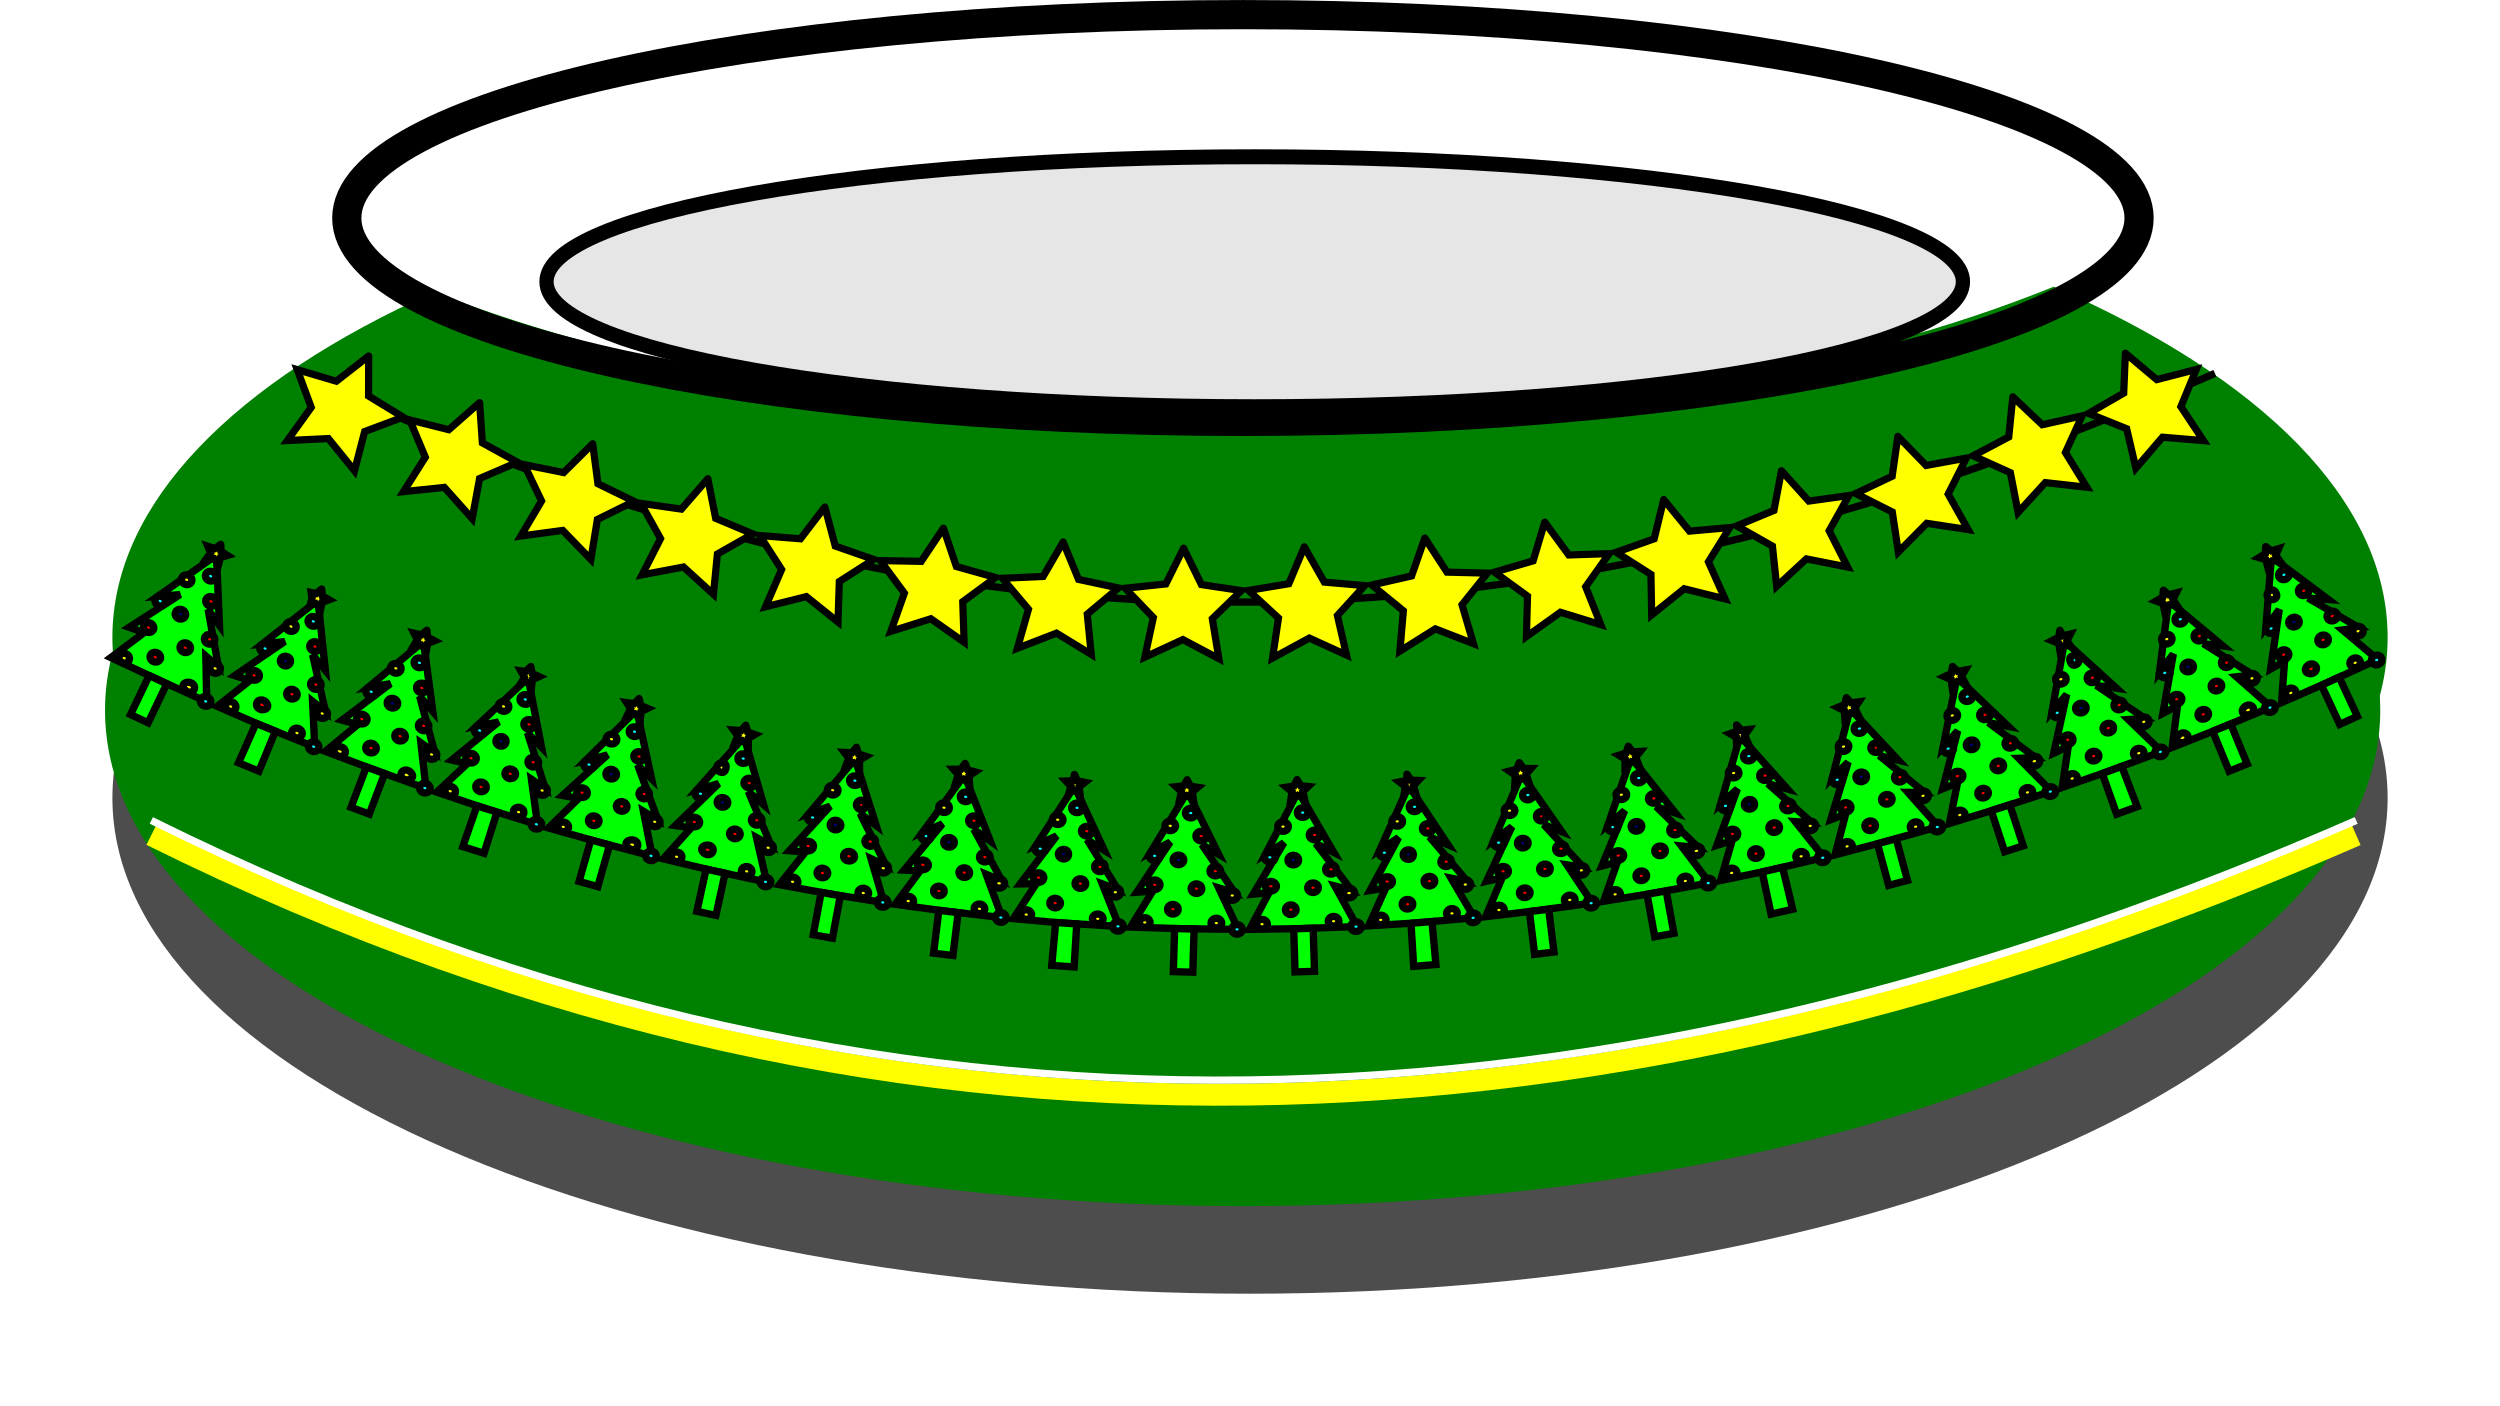
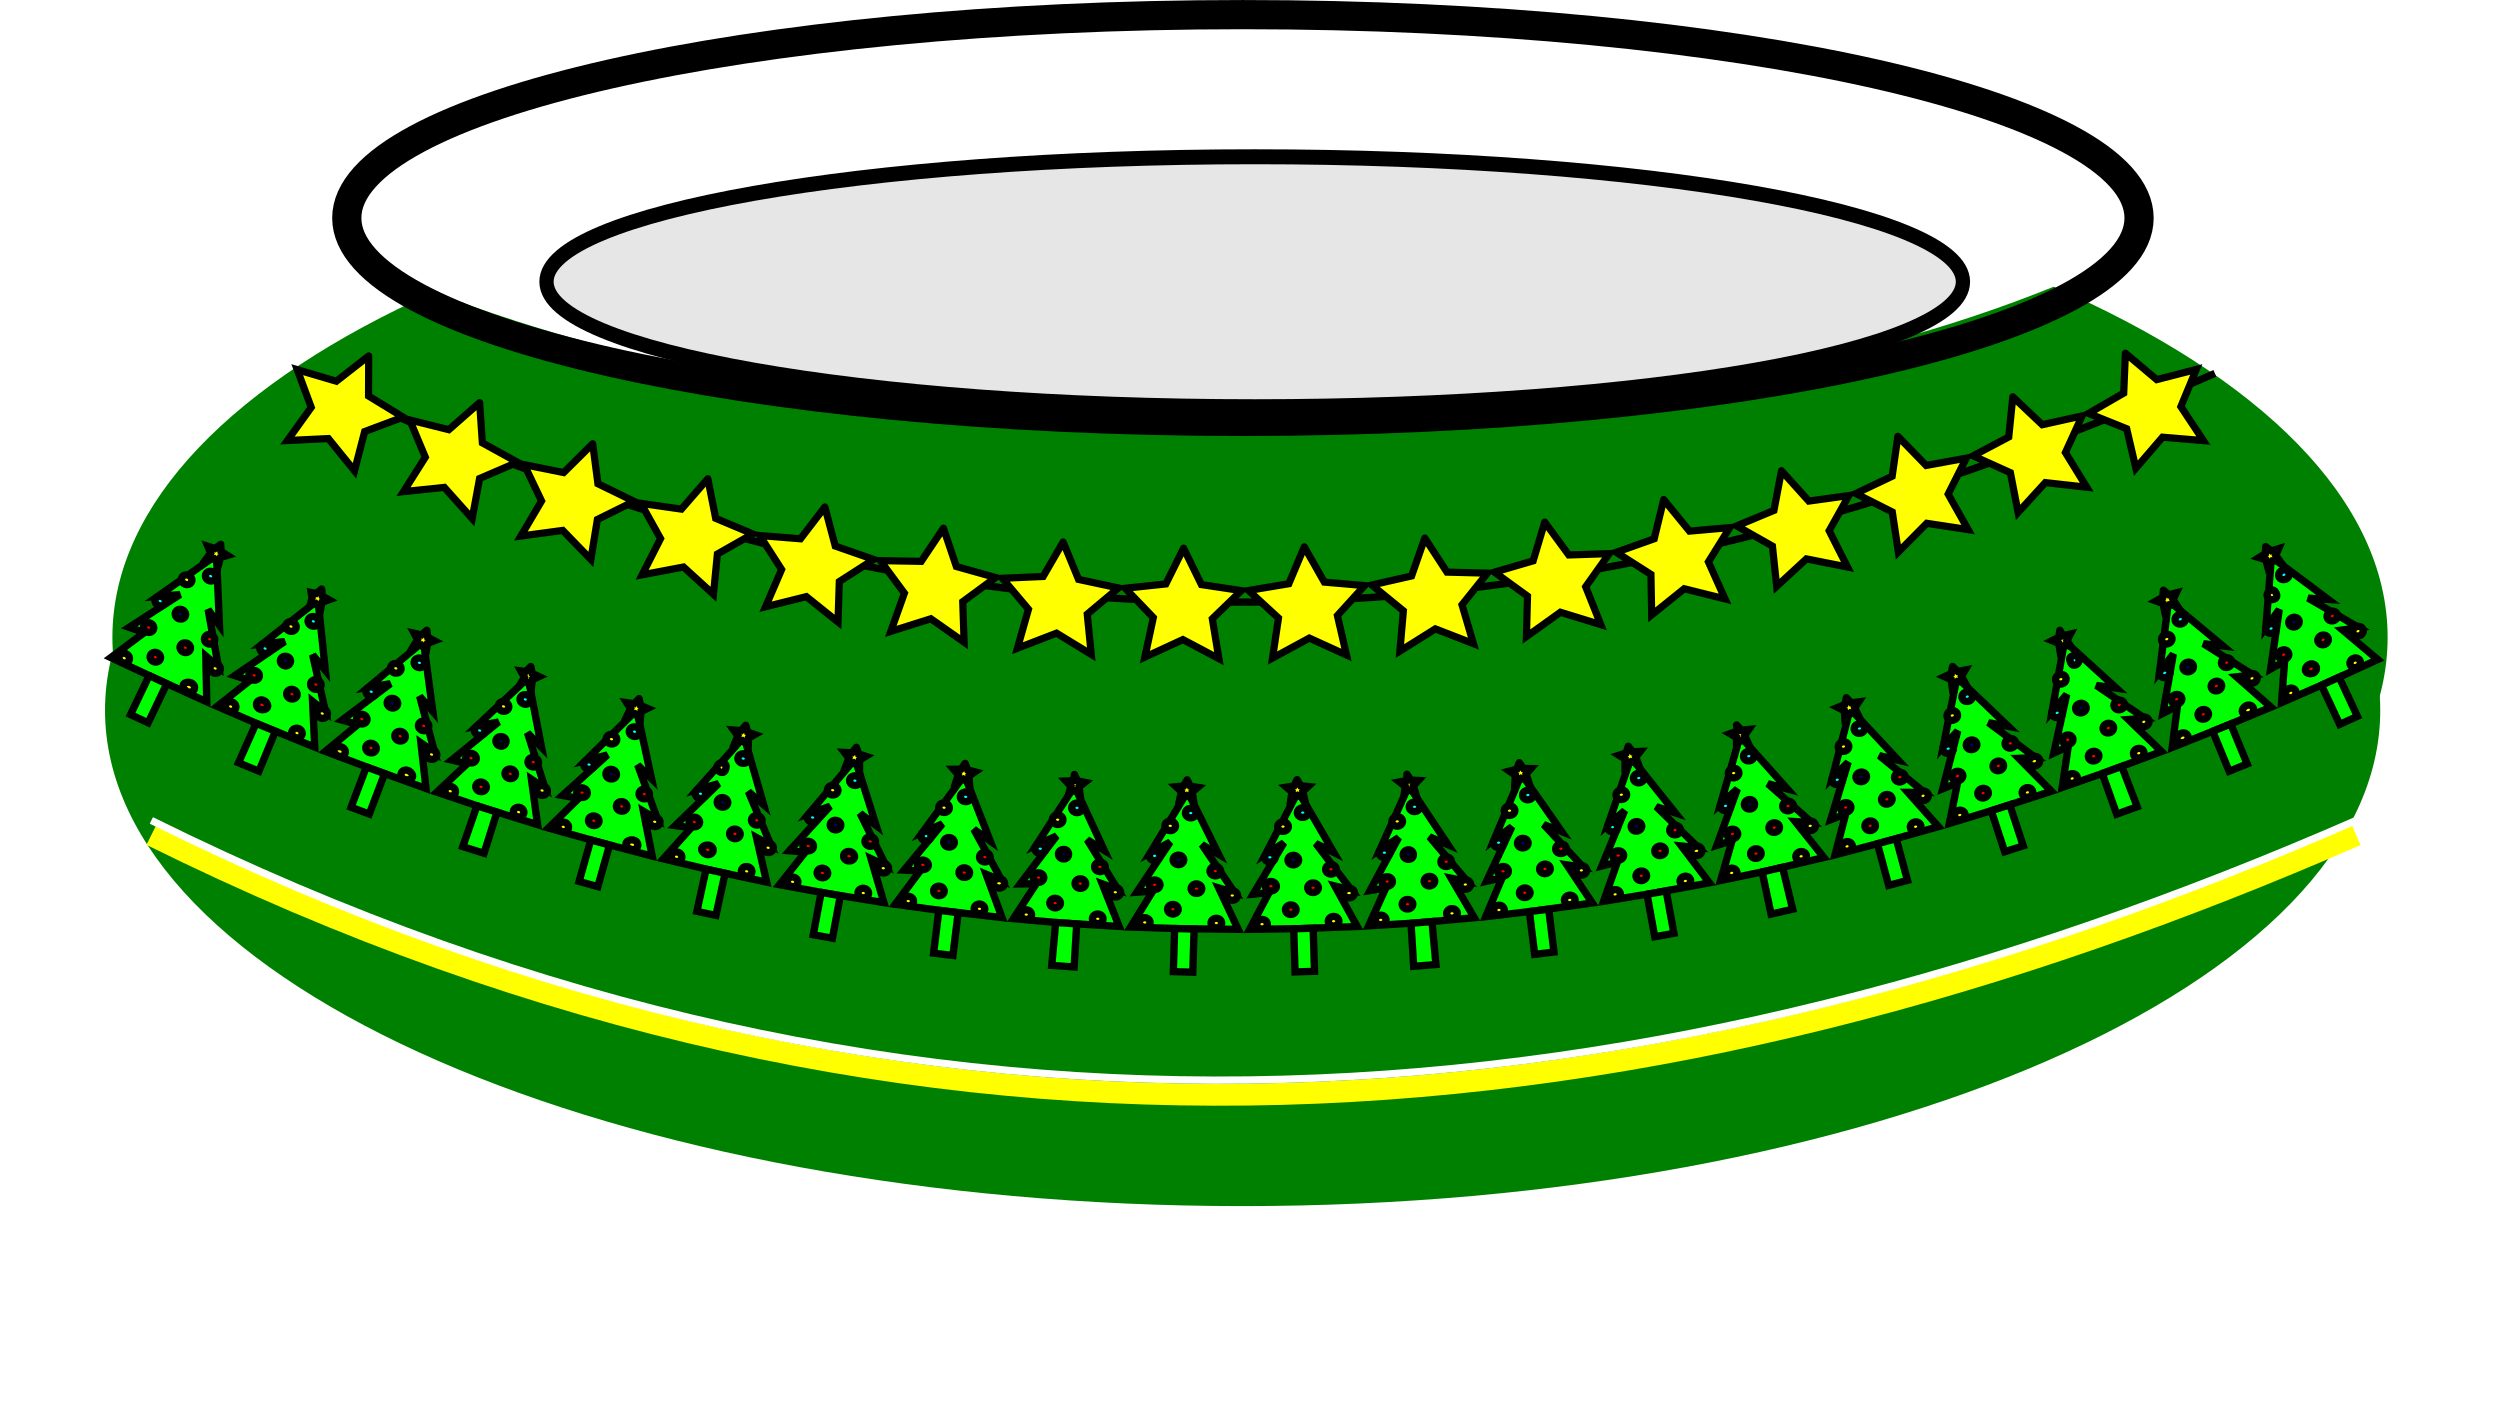
<svg xmlns="http://www.w3.org/2000/svg" xmlns:ns1="http://www.inkscape.org/namespaces/inkscape" xmlns:ns2="http://sodipodi.sourceforge.net/DTD/sodipodi-0.dtd" id="svg4157" ns1:version="0.48.0 r9654" ns1:export-filename="/home/chaunce/Documents/clipart/christmasbowl.png" viewBox="0 0 342.44 192.6" ns1:export-xdpi="39.422619" version="1.1" ns1:export-ydpi="39.422619" ns2:docname="christmasbowl.svg">
  <title id="title5730">Christmas Bowl</title>
  <ns2:namedview id="base" bordercolor="#666666" ns1:pageshadow="2" ns1:window-y="-3" fit-margin-left="0" pagecolor="#ffffff" ns1:window-height="713" ns1:window-maximized="1" ns1:zoom="0.86772068" ns1:window-x="-2" showgrid="false" borderopacity="1.0" ns1:current-layer="svg4157" ns1:cx="-78.114986" ns1:cy="168.63982" fit-margin-top="0" fit-margin-right="0" fit-margin-bottom="0" ns1:window-width="1366" ns1:pageopacity="0.0" ns1:document-units="px" />
  <defs id="defs4159">
    <filter id="filter4022" height="1.266" width="1.099" color-interpolation-filters="sRGB" y="-.133" x="-.049" ns1:collect="always">
      <feGaussianBlur id="feGaussianBlur4024" stdDeviation="6.414" ns1:collect="always" />
    </filter>
    <filter id="filter3798" height="1.685" width="1.115" color-interpolation-filters="sRGB" y="-.343" x="-.058" ns1:collect="always">
      <feGaussianBlur id="feGaussianBlur3800" stdDeviation="3.978" ns1:collect="always" />
    </filter>
  </defs>
  <g id="layer1" ns1:label="Layer 1" ns1:groupmode="layer" transform="translate(-203.78 -436.06)">
-     <path id="path3888" d="m485.08 497.33c-27.829 11.343-67.604 18.438-111.81 18.438-43.255 0-82.269-6.8-110-17.719-27.286 12.23-44.094 28.908-44.094 47.312 0 37.502 69.751 67.906 155.81 67.906 86.062 0 155.84-30.404 155.84-67.906 0-18.771-17.498-35.74-45.75-48.031z" style="filter:url(#filter4022);fill:#4d4d4d" ns1:connector-curvature="0" />
    <path id="path3886" style="fill:#008000" ns1:connector-curvature="0" d="m484.07 485.33c-27.829 11.343-67.604 18.438-111.81 18.438-43.255 0-82.269-6.8-110-17.719-27.286 12.23-44.094 28.908-44.094 47.312 0 37.502 69.751 67.906 155.81 67.906 86.062 0 155.84-30.404 155.84-67.906 0-18.771-17.498-35.74-45.75-48.031z" />
    <path id="path2985" style="fill:#008000" ns1:connector-curvature="0" d="m485.08 475.33c-27.829 11.343-67.604 18.438-111.81 18.438-43.255 0-82.269-6.8-110-17.719-27.286 12.23-44.094 28.908-44.094 47.312 0 37.502 69.751 67.906 155.81 67.906 86.062 0 155.84-30.404 155.84-67.906 0-18.771-17.498-35.74-45.75-48.031z" />
    <path id="path2994" ns2:rx="122.74763" ns2:ry="27.857618" style="stroke:#000000;stroke-width:4;fill:none" ns2:type="arc" d="m461.39 380.3c0 15.385-54.956 27.858-122.75 27.858-67.792 0-122.75-12.472-122.75-27.858 0-15.385 54.956-27.858 122.75-27.858 67.792 0 122.75 12.472 122.75 27.858z" transform="translate(35.391 85.622)" ns2:cy="380.29715" ns2:cx="338.64417" />
    <path id="path3764" ns2:rx="82.702301" ns2:ry="13.928809" style="filter:url(#filter3798);stroke:#000000;stroke-linecap:round;stroke-width:1.666;fill:#e6e6e6" ns2:type="arc" d="m395.23 268.87c0 7.693-37.027 13.929-82.702 13.929s-82.702-6.236-82.702-13.929c0-7.693 37.027-13.929 82.702-13.929s82.702 6.236 82.702 13.929z" transform="matrix(1.173 0 0 1.229 9.051 144.21)" ns2:cy="268.86667" ns2:cx="312.52765" />
    <path id="path3804" ns2:nodetypes="cc" style="stroke:#ffff00;stroke-width:3;fill:none" ns1:connector-curvature="0" d="m224.51 550.44c106.35 52.774 206.31 41.784 302.01 0" />
    <path id="path3851" style="stroke:#000000;stroke-width:1px;fill:none" ns1:connector-curvature="0" d="m245.55 487.2c98.089 48.197 182.28 34.845 261.62 0" />
    <g id="g4322" transform="matrix(1.01 0 0 1 -3.414 4.908)">
      <path id="path4282" style="stroke:#000000;stroke-width:1px;fill:#00ff00" ns1:connector-curvature="0" d="m234.5 507.19l-7.985 5.662 3.041-0.256-6.897 4.482 2.046 0.725-4.537 3.421 5.858 2.769 7.155 3.286-0.125-6.269 1.712 1.471s-1.402-7.841-1.402-7.841 1.54 2.166 1.54 2.166-0.408-9.615-0.408-9.615m13.768 6.155l-7.547 6.019s3.033-0.338 3.033-0.338l-6.774 4.666s2.065 0.67 2.065 0.67l-4.443 3.541 6.117 2.679 7.111 2.9s-0.296-6.263-0.296-6.263l1.752 1.423-1.744-7.798s1.726 2.122 1.726 2.122l-1-9.621m14.306 5.662l-7.493 6.298 3.01-0.505-6.563 4.994 2.156 0.595-4.418 3.68 6.244 2.38 7.408 2.701-0.69-6.253 1.871 1.339s-2.041-7.712-2.041-7.712 1.785 2.073 1.785 2.073l-1.269-9.59m14.193 4.992l-7 6.633s2.994-0.591 2.994-0.591l-6.359 5.217s2.114 0.495 2.114 0.495l-4.131 3.901 6.33 2.163 7.332 2.284-0.829-6.215 1.867 1.269-2.402-7.622 1.901 1.967-1.817-9.501m14.726 4.401s-6.92 6.924-6.92 6.924l2.955-0.764-6.111 5.551 2.205 0.399-4.095 4.053 6.438 1.826 7.629 2.027-1.194-6.155 1.939 1.157s-2.71-7.483-2.71-7.483l1.876 1.868-2.012-9.402m14.562 3.671s-6.385 7.258-6.385 7.258 2.931-0.851 2.931-0.851l-5.877 5.755 2.149 0.307s-3.773 4.248-3.773 4.248l6.511 1.568 7.506 1.623-1.379-6.117 1.972 1.098-3.07-7.378 2.068 1.79s-2.654-9.302-2.654-9.302m15.058 3.023s-6.269 7.518-6.269 7.518l2.874-1.026s-5.519 6.099-5.519 6.099l2.164 0.177s-3.51 4.468-3.51 4.468l6.372 1.177 7.795 1.279s-1.747-6.022-1.747-6.022l2.035 0.976s-3.512-7.178-3.512-7.178l2.173 1.661-2.856-9.129m14.836 2.22s-5.703 7.871-5.703 7.871l2.71-1.185s-5.2 6.335-5.2 6.335l2.168 0.111s-3.372 4.573-3.372 4.573 6.639 0.909 6.639 0.909 7.849 0.911 7.849 0.911-2.157-5.945-2.157-5.945l2.135 0.891s-3.801-7.045-3.801-7.045l2.223 1.594s-3.492-9.021-3.492-9.021m14.921 1.525s-5.201 8.099-5.201 8.099l2.768-1.285s-4.937 6.579-4.937 6.579 2.171-0.022 2.171-0.022-3.086 4.771-3.086 4.771l6.453 0.588 7.888 0.481s-2.293-5.836-2.293-5.836 2.116 0.785 2.116 0.785-4.157-6.825-4.157-6.825l2.317 1.454-4.039-8.79m15.337 0.727s-5.049 8.386-5.049 8.386l2.684-1.453-4.524 6.869 2.165-0.155s-3.009 4.93-3.009 4.93l6.698 0.212s7.899 0.098 7.899 0.098-2.646-5.685-2.646-5.685l2.161 0.654-4.434-6.578 2.268 1.33s-4.214-8.609-4.214-8.609m15.003-0.031l-4.438 8.634 2.499-1.569s-4.173 7.04-4.173 7.04l2.16-0.221-2.635 5.034 6.698-0.099 7.892-0.287s-3.033-5.556-3.033-5.556 2.245 0.563 2.245 0.563l-4.829-6.391 2.44 1.236-4.825-8.384m14.996-0.752s-3.922 8.793-3.922 8.793l2.541-1.691s-3.881 7.252-3.881 7.252l2.142-0.351s-2.326 5.184-2.326 5.184l6.467-0.398 7.864-0.712s-3.147-5.423-3.147-5.423 2.211 0.457 2.211 0.457l-5.139-6.119 2.51 1.088s-5.319-8.08-5.319-8.08m15.285-1.591l-3.737 9.047 2.436-1.838-3.445 7.469 2.118-0.477-2.228 5.326s6.646-0.794 6.646-0.794l7.815-1.083s-3.459-5.23-3.459-5.23 2.234 0.326 2.234 0.326-5.365-5.841-5.365-5.841 2.446 0.973 2.446 0.973-5.46-7.879-5.46-7.879m14.869-2.269s-3.129 9.2-3.129 9.2l2.246-1.928s-3.091 7.586-3.091 7.586 2.103-0.539 2.103-0.539l-1.859 5.369 6.597-1.089 7.75-1.441-3.8-5.051 2.298 0.225-5.708-5.611s2.595 0.866 2.595 0.866-6.002-7.586-6.002-7.586m14.774-2.943s-2.634 9.278-2.634 9.278l2.27-2.04s-2.792 7.737-2.792 7.737 2.069-0.657 2.069-0.657-1.552 5.466-1.552 5.466l6.537-1.373 7.47-1.782-3.887-4.92 2.253 0.137-5.958-5.325s2.639 0.72 2.639 0.72-6.415-7.24-6.415-7.24m14.934-3.745l-2.434 9.481s2.155-2.161 2.155-2.161l-2.366 7.878s2.03-0.769 2.03-0.769-1.443 5.585-1.443 5.585l6.451-1.716 7.572-2.148s-4.144-4.705-4.144-4.705l2.257 0.017-6.127-5.045s2.567 0.624 2.567 0.624l-6.518-7.04m14.479-4.3l-1.872 9.539 1.975-2.214-2.035 7.935 2.009-0.822-1.105 5.573 6.37-1.966 7.47-2.451s-4.429-4.513-4.429-4.513l2.305-0.074-6.409-4.805 2.688 0.509-6.968-6.71m14.592-4.978s-1.694 9.641-1.694 9.641l1.982-2.321s-1.75 8.037-1.75 8.037l1.965-0.924-0.819 5.622 6.112-2.152 7.351-2.776-4.487-4.379 2.252-0.154-6.593-4.516 2.71 0.375-7.026-6.454m14.112-5.512l-1.226 9.712s1.867-2.414 1.867-2.414l-1.418 8.123 1.976-1.028-0.716 5.697 6.17-2.486 7.236-3.036-4.688-4.164s2.243-0.259 2.243-0.259l-6.72-4.274s2.646 0.32 2.646 0.32l-7.37-6.191m13.938-6.016l-0.744 9.675s1.811-2.457 1.811-2.457l-1.171 8.142 1.894-1.062s-0.415 5.667-0.415 5.667l6.076-2.684 6.973-3.219-4.781-4.057 2.236-0.31-6.891-4.047 2.729 0.186-7.716-5.834" />
      <path id="rect4284" d="m225.37 523.69l2.387 1.128s-2.524 5.34-2.524 5.34l-2.387-1.128s2.524-5.34 2.524-5.34m14.497 6.539l2.624 1.084-2.231 5.469-2.773-1.147s2.38-5.406 2.38-5.406m14.962 5.972s2.471 0.928 2.471 0.928-2.077 5.529-2.077 5.529-2.471-0.928-2.471-0.928 2.077-5.529 2.077-5.529m14.996 5.329l2.716 0.863s-1.756 5.639-1.756 5.639-2.878-0.916-2.878-0.916 1.919-5.586 1.919-5.586m15.44 4.669l2.542 0.711-1.59 5.688-2.542-0.711 1.59-5.688m15.635 4.01s2.58 0.558 2.58 0.558-1.248 5.773-1.248 5.773l-2.58-0.558s1.248-5.773 1.248-5.773m15.609 3.171l2.596 0.479-1.073 5.808-2.596-0.479 1.073-5.808m15.96 2.467l2.62 0.32-0.716 5.863-2.62-0.32 0.716-5.863m15.844 1.661l2.855 0.2s-0.355 5.896-0.355 5.896l-3.036-0.214 0.536-5.882m16.131 0.831l2.639 0.078-0.174 5.904-2.639-0.078 0.174-5.904m16.148 0.041s2.639-0.083 2.639-0.083 0.185 5.903 0.185 5.903-2.639 0.083-2.639 0.083l-0.185-5.903m15.908-0.759l2.846-0.231s0.539 5.881 0.539 5.881l-3.022 0.245-0.363-5.895m16.058-1.605l2.621-0.318 0.712 5.863s-2.621 0.318-2.621 0.318l-0.712-5.863m15.952-2.362s2.598-0.469 2.598-0.469l1.048 5.812s-2.598 0.469-2.598 0.469l-1.048-5.812m15.614-3.068l2.767-0.637 1.37 5.745s-2.926 0.673-2.926 0.673l-1.211-5.781m15.634-3.863s2.55-0.682 2.55-0.682l1.525 5.706s-2.55 0.682-2.55 0.682l-1.525-5.706m15.439-4.518l2.511-0.814 1.821 5.619-2.511 0.814-1.821-5.619m15.05-5.101s2.645-0.97 2.645-0.97 2.097 5.521 2.097 5.521l-2.781 1.02-1.961-5.571m14.983-5.781l2.445-0.996s2.228 5.47 2.228 5.47l-2.445 0.996s-2.228-5.47-2.228-5.47m14.748-6.308l2.397-1.107 2.476 5.362-2.397 1.107-2.476-5.362" style="stroke:#000000;stroke-linecap:round;fill:#00ff00" ns1:connector-curvature="0" />
      <path id="path4286" d="m225.94 517.42c-0.155 0.328-0.572 0.456-0.931 0.286s-0.525-0.573-0.37-0.901c0.155-0.328 0.572-0.456 0.931-0.286s0.525 0.573 0.37 0.901m14.329 6.526c-0.146 0.332-0.559 0.471-0.923 0.311-0.364-0.16-0.541-0.559-0.395-0.891 0.146-0.332 0.559-0.471 0.923-0.311 0.364 0.16 0.541 0.559 0.395 0.891m14.614 5.959c-0.127 0.339-0.533 0.501-0.905 0.361-0.372-0.14-0.571-0.528-0.443-0.868 0.127-0.339 0.533-0.501 0.905-0.361 0.372 0.14 0.571 0.528 0.443 0.868m14.817 5.33c-0.118 0.343-0.518 0.516-0.894 0.387-0.376-0.129-0.585-0.512-0.468-0.855 0.118-0.343 0.518-0.516 0.894-0.387 0.376 0.129 0.585 0.512 0.468 0.855m15.074 4.687c-0.098 0.349-0.487 0.545-0.87 0.438-0.383-0.107-0.614-0.477-0.517-0.826 0.098-0.349 0.487-0.545 0.87-0.438 0.383 0.107 0.614 0.477 0.517 0.826m15.233 3.997c-0.087 0.352-0.471 0.559-0.857 0.464-0.386-0.096-0.628-0.458-0.541-0.81 0.087-0.352 0.471-0.559 0.857-0.464 0.386 0.096 0.628 0.458 0.541 0.81m15.45 3.254c-0.066 0.356-0.436 0.587-0.827 0.515-0.391-0.072-0.655-0.42-0.589-0.776 0.066-0.356 0.436-0.587 0.827-0.515 0.391 0.072 0.655 0.42 0.589 0.776m15.584 2.543c-0.044 0.36-0.461 0.61-0.854 0.55-0.393-0.06-0.667-0.4-0.612-0.758 0.055-0.358 0.418-0.6 0.811-0.54 0.393 0.06 0.699 0.388 0.655 0.748m15.657 1.708c-0.033 0.361-0.381 0.624-0.777 0.588-0.396-0.036-0.69-0.358-0.657-0.719 0.033-0.361 0.381-0.624 0.777-0.588 0.396 0.036 0.69 0.358 0.657 0.719m15.761 0.941c-0.011 0.362-0.342 0.646-0.739 0.635-0.397-0.012-0.711-0.315-0.7-0.677 0.011-0.362 0.342-0.646 0.739-0.635 0.397 0.012 0.711 0.315 0.7 0.677m15.789 0.173c0.011 0.362-0.362 0.659-0.76 0.659-0.398 0-0.72-0.293-0.721-0.655-0-0.362 0.322-0.657 0.719-0.657 0.398-0 0.75 0.291 0.761 0.654m15.734-0.686c0.022 0.362-0.281 0.675-0.678 0.699-0.397 0.024-0.737-0.249-0.759-0.611-0.022-0.362 0.281-0.675 0.678-0.699 0.397-0.024 0.737 0.249 0.759 0.611m15.721-1.446c0.044 0.36-0.241 0.69-0.636 0.738-0.395 0.048-0.75-0.205-0.794-0.565-0.044-0.36 0.241-0.69 0.636-0.738s0.75 0.205 0.794 0.565m15.633-2.188c0.064 0.357-0.258 0.71-0.651 0.77-0.393 0.059-0.756-0.183-0.81-0.541s0.221-0.697 0.614-0.756c0.393-0.059 0.782 0.172 0.847 0.528m15.462-2.977c0.074 0.355-0.181 0.708-0.57 0.79-0.389 0.082-0.765-0.14-0.839-0.495-0.074-0.355 0.181-0.708 0.57-0.79 0.389-0.082 0.765 0.14 0.839 0.495m15.348-3.674c0.094 0.35-0.142 0.717-0.526 0.82s-0.771-0.098-0.865-0.448c-0.094-0.35 0.142-0.717 0.526-0.82 0.384-0.103 0.771 0.098 0.865 0.448m15.175-4.323c0.112 0.345-0.155 0.733-0.537 0.846-0.381 0.113-0.774-0.077-0.877-0.425-0.103-0.348 0.123-0.721 0.504-0.834 0.381-0.113 0.797 0.068 0.909 0.413m14.927-5.002c0.12 0.342-0.086 0.726-0.461 0.858-0.375 0.132-0.777-0.038-0.897-0.38-0.12-0.342 0.086-0.726 0.461-0.858 0.375-0.132 0.777 0.038 0.897 0.38m14.753-5.582c0.137 0.336-0.051 0.729-0.419 0.879-0.368 0.15-0.778-0-0.914-0.336-0.137-0.336 0.051-0.729 0.419-0.879 0.368-0.15 0.778 0 0.914 0.336m14.501-6.123c0.144 0.332-0.034 0.73-0.399 0.889-0.365 0.159-0.777 0.018-0.922-0.315-0.144-0.332 0.034-0.73 0.399-0.889s0.777-0.018 0.922 0.315" style="stroke:#000000;stroke-linecap:round;fill:#ff0000" ns1:connector-curvature="0" />
      <path id="path4288" d="m230.26 515.59c-0.155 0.328-0.572 0.456-0.931 0.286-0.359-0.17-0.525-0.573-0.37-0.901 0.155-0.328 0.572-0.456 0.931-0.286 0.359 0.17 0.525 0.573 0.37 0.901m14.23 6.372c-0.137 0.336-0.511 0.509-0.875 0.349-0.364-0.16-0.541-0.559-0.395-0.891s0.559-0.471 0.923-0.311c0.364 0.16 0.483 0.517 0.347 0.852m14.548 5.764c-0.127 0.339-0.533 0.501-0.905 0.361-0.372-0.14-0.571-0.528-0.443-0.868 0.127-0.339 0.533-0.501 0.905-0.361 0.372 0.14 0.571 0.528 0.443 0.868m14.699 5.18c-0.108 0.346-0.463 0.549-0.839 0.42-0.376-0.129-0.585-0.512-0.468-0.855 0.118-0.343 0.518-0.516 0.894-0.387 0.376 0.129 0.521 0.476 0.413 0.822m14.988 4.486c-0.098 0.349-0.487 0.545-0.87 0.438-0.383-0.107-0.614-0.477-0.517-0.826 0.098-0.349 0.487-0.545 0.87-0.438 0.383 0.107 0.614 0.477 0.517 0.826m15.103 3.82c-0.077 0.354-0.454 0.573-0.842 0.489-0.389-0.084-0.642-0.439-0.565-0.794 0.077-0.354 0.454-0.573 0.842-0.489 0.389 0.084 0.642 0.439 0.565 0.794m15.335 3.086c-0.066 0.356-0.436 0.587-0.827 0.515-0.391-0.072-0.655-0.42-0.589-0.776 0.066-0.356 0.436-0.587 0.827-0.515 0.391 0.072 0.655 0.42 0.589 0.776m15.401 2.322c-0.044 0.36-0.4 0.612-0.794 0.564-0.395-0.048-0.679-0.379-0.635-0.739 0.044-0.36 0.4-0.612 0.794-0.564 0.395 0.048 0.679 0.379 0.635 0.739m15.494 1.592c-0.022 0.362-0.315 0.634-0.711 0.598-0.396-0.036-0.69-0.358-0.657-0.719 0.033-0.361 0.381-0.624 0.777-0.588 0.396 0.036 0.614 0.347 0.592 0.709m15.624 0.747c-0.011 0.362-0.342 0.646-0.739 0.635-0.397-0.012-0.711-0.315-0.7-0.677 0.011-0.362 0.342-0.646 0.739-0.635 0.397 0.012 0.711 0.315 0.7 0.677m15.576-0.017c0.011 0.362-0.302 0.666-0.699 0.678-0.397 0.013-0.729-0.271-0.74-0.633-0.011-0.362 0.302-0.666 0.699-0.679 0.397-0.013 0.729 0.271 0.74 0.633m15.56-0.772c0.033 0.361-0.217 0.672-0.614 0.697-0.397 0.024-0.737-0.249-0.759-0.611-0.022-0.362 0.281-0.675 0.678-0.699 0.397-0.024 0.662 0.252 0.695 0.613m15.561-1.614c0.044 0.36-0.241 0.69-0.636 0.738-0.395 0.048-0.75-0.205-0.794-0.565-0.044-0.36 0.241-0.69 0.636-0.738 0.395-0.048 0.75 0.205 0.794 0.565m15.407-2.336c0.064 0.357-0.201 0.703-0.592 0.774-0.391 0.071-0.761-0.161-0.825-0.518-0.064-0.357 0.201-0.703 0.592-0.774 0.391-0.071 0.761 0.161 0.825 0.518m15.29-3.038c0.084 0.353-0.121 0.702-0.511 0.784-0.389 0.082-0.765-0.14-0.839-0.495-0.074-0.355 0.181-0.708 0.57-0.79 0.389-0.082 0.696 0.148 0.78 0.501m15.182-3.801c0.094 0.35-0.142 0.717-0.526 0.82-0.384 0.103-0.771-0.098-0.865-0.448-0.094-0.35 0.142-0.717 0.526-0.82 0.384-0.103 0.771 0.098 0.865 0.448m14.954-4.427c0.112 0.345-0.104 0.724-0.483 0.846-0.378 0.123-0.775-0.058-0.887-0.402-0.112-0.345 0.104-0.724 0.483-0.846 0.378-0.123 0.775 0.058 0.887 0.402m14.818-5.048c0.12 0.342-0.086 0.726-0.461 0.858-0.375 0.132-0.777-0.038-0.897-0.38-0.12-0.342 0.086-0.726 0.461-0.858s0.777 0.038 0.897 0.38m14.541-5.663c0.137 0.336-0.051 0.729-0.419 0.879-0.368 0.15-0.778-0-0.914-0.336-0.137-0.336 0.051-0.729 0.419-0.879 0.368-0.15 0.778 0 0.914 0.336m14.336-6.177c0.152 0.329-0.018 0.731-0.379 0.898-0.361 0.167-0.777 0.035-0.929-0.294-0.152-0.329 0.018-0.731 0.379-0.898 0.361-0.167 0.777-0.035 0.929 0.294" style="stroke:#000000;stroke-linecap:round;fill:#000080" ns1:connector-curvature="0" />
      <path id="path4290" d="m231.11 510.87c-0.155 0.328-0.572 0.456-0.931 0.286-0.359-0.17-0.525-0.573-0.37-0.901 0.155-0.328 0.572-0.456 0.931-0.286s0.525 0.573 0.37 0.901m14.151 6.389c-0.146 0.332-0.559 0.471-0.923 0.311-0.364-0.16-0.541-0.559-0.395-0.891s0.559-0.471 0.923-0.311c0.364 0.16 0.541 0.559 0.395 0.891m14.236 5.693c-0.127 0.339-0.533 0.501-0.905 0.361-0.372-0.14-0.571-0.528-0.443-0.868 0.127-0.339 0.533-0.501 0.905-0.361 0.372 0.14 0.571 0.528 0.443 0.868m14.617 5.202c-0.118 0.343-0.518 0.516-0.894 0.387-0.376-0.129-0.585-0.512-0.468-0.855 0.118-0.343 0.518-0.516 0.894-0.387 0.376 0.129 0.585 0.512 0.468 0.855m14.654 4.442c-0.098 0.349-0.487 0.545-0.87 0.438-0.383-0.107-0.614-0.477-0.517-0.826 0.098-0.349 0.487-0.545 0.87-0.438 0.383 0.107 0.614 0.477 0.517 0.826m14.817 3.826c-0.077 0.354-0.275 0.616-0.661 0.52-0.386-0.096-0.628-0.458-0.541-0.81 0.087-0.352 0.471-0.559 0.857-0.464 0.386 0.096 0.421 0.4 0.345 0.754m15.191 3.096c-0.066 0.356-0.436 0.587-0.827 0.515-0.391-0.072-0.655-0.42-0.589-0.776 0.066-0.356 0.436-0.587 0.827-0.515 0.391 0.072 0.655 0.42 0.589 0.776m15.11 2.355c-0.044 0.36-0.4 0.612-0.794 0.564-0.395-0.048-0.679-0.379-0.635-0.739 0.044-0.36 0.4-0.612 0.794-0.564 0.395 0.048 0.679 0.379 0.635 0.739m15.414 1.624c-0.033 0.361-0.381 0.624-0.777 0.588-0.396-0.036-0.69-0.358-0.657-0.719 0.033-0.361 0.381-0.624 0.777-0.588 0.396 0.036 0.69 0.358 0.657 0.719m15.27 0.797c-0.011 0.362-0.342 0.646-0.739 0.635-0.397-0.012-0.711-0.315-0.7-0.677 0.011-0.362 0.342-0.646 0.739-0.635 0.397 0.012 0.711 0.315 0.7 0.677m15.294 0.059c0.011 0.362-0.302 0.666-0.699 0.679-0.397 0.013-0.729-0.271-0.74-0.633-0.011-0.362 0.302-0.666 0.699-0.679 0.397-0.013 0.729 0.271 0.74 0.633m15.487-0.731c0.022 0.362-0.281 0.675-0.678 0.699-0.397 0.024-0.737-0.249-0.759-0.611-0.022-0.362 0.281-0.675 0.678-0.699 0.397-0.024 0.737 0.249 0.759 0.611m15.23-1.513c0.044 0.36-0.241 0.69-0.636 0.738-0.395 0.048-0.75-0.205-0.794-0.565-0.044-0.36 0.241-0.69 0.636-0.738 0.395-0.048 0.75 0.205 0.794 0.565m15.154-2.225c0.064 0.357-0.201 0.703-0.592 0.774-0.391 0.071-0.761-0.161-0.825-0.518-0.064-0.357 0.201-0.703 0.592-0.774 0.391-0.071 0.761 0.161 0.825 0.518m15.228-2.985c0.074 0.355-0.181 0.708-0.57 0.79-0.389 0.082-0.765-0.14-0.839-0.495-0.074-0.355 0.181-0.708 0.57-0.79 0.389-0.082 0.765 0.14 0.839 0.495m14.892-3.67c0.094 0.35-0.142 0.717-0.526 0.82-0.384 0.103-0.771-0.098-0.865-0.448-0.094-0.35 0.142-0.717 0.526-0.82s0.771 0.098 0.865 0.448m14.74-4.296c0.112 0.345-0.104 0.724-0.483 0.846-0.378 0.123-0.775-0.058-0.887-0.402-0.112-0.345 0.104-0.724 0.483-0.846s0.775 0.058 0.887 0.402m14.718-4.981c0.12 0.342-0.086 0.726-0.461 0.858-0.375 0.132-0.777-0.038-0.897-0.38-0.12-0.342 0.086-0.726 0.461-0.858 0.375-0.132 0.777 0.038 0.897 0.38m14.353-5.527c0.137 0.336-0.051 0.729-0.419 0.879-0.368 0.15-0.778-0-0.914-0.336-0.137-0.336 0.051-0.729 0.419-0.879 0.368-0.15 0.778 0 0.914 0.336m14.165-6.04c0.152 0.329 0.111 0.681-0.253 0.839-0.365 0.159-0.777 0.018-0.922-0.315-0.144-0.332 0.034-0.73 0.399-0.889 0.365-0.159 0.625 0.035 0.777 0.364" style="stroke:#000000;stroke-linecap:round;fill:#ffff00" ns1:connector-curvature="0" />
      <path id="path4292" d="m234.22 519.01c-0.146 0.332-0.559 0.471-0.923 0.311-0.364-0.16-0.524-0.571-0.369-0.899 0.155-0.328 0.534-0.463 0.898-0.303 0.364 0.16 0.541 0.559 0.395 0.891m14.421 6.179c-0.137 0.336-0.546 0.486-0.914 0.336s-0.556-0.544-0.419-0.88c0.137-0.336 0.546-0.486 0.914-0.336 0.368 0.15 0.556 0.544 0.419 0.88m14.619 5.634c-0.118 0.343-0.515 0.514-0.887 0.374-0.372-0.14-0.571-0.528-0.443-0.868 0.127-0.339 0.533-0.501 0.905-0.361 0.372 0.14 0.543 0.512 0.426 0.855m14.888 4.944c-0.108 0.346-0.503 0.531-0.883 0.412-0.38-0.118-0.6-0.495-0.492-0.841 0.108-0.346 0.503-0.531 0.883-0.412s0.6 0.495 0.492 0.841m15.056 4.323c-0.087 0.352-0.471 0.559-0.857 0.464-0.386-0.096-0.614-0.47-0.516-0.819 0.098-0.349 0.446-0.55 0.832-0.455 0.386 0.096 0.628 0.458 0.541 0.81m15.272 3.579c-0.077 0.354-0.454 0.573-0.842 0.489-0.389-0.084-0.642-0.439-0.565-0.794 0.077-0.354 0.454-0.573 0.842-0.489 0.389 0.084 0.642 0.439 0.565 0.794m15.399 2.86c-0.055 0.358-0.418 0.6-0.811 0.54-0.393-0.06-0.667-0.4-0.612-0.758 0.055-0.358 0.418-0.6 0.811-0.54 0.393 0.06 0.667 0.4 0.612 0.758m15.543 2.114c-0.044 0.36-0.4 0.612-0.794 0.564-0.395-0.048-0.679-0.379-0.635-0.739 0.044-0.36 0.4-0.612 0.794-0.564 0.395 0.048 0.679 0.379 0.635 0.739m15.609 1.29c-0.022 0.362-0.361 0.636-0.758 0.612-0.397-0.024-0.701-0.337-0.679-0.698 0.022-0.362 0.361-0.636 0.758-0.612s0.701 0.337 0.679 0.698m15.653 0.534c0 0.362-0.322 0.657-0.719 0.657-0.398 0-0.72-0.293-0.721-0.655-0-0.362 0.322-0.657 0.719-0.657 0.398-0 0.72 0.293 0.721 0.655m15.684-0.265c0.011 0.362-0.302 0.666-0.699 0.679-0.397 0.013-0.729-0.271-0.74-0.633-0.011-0.362 0.302-0.666 0.699-0.678 0.397-0.013 0.729 0.271 0.74 0.633m15.626-1.08c0.033 0.361-0.261 0.683-0.657 0.719-0.396 0.036-0.744-0.227-0.777-0.588-0.033-0.361 0.261-0.683 0.657-0.719 0.396-0.036 0.744 0.227 0.777 0.588m15.558-1.824c0.054 0.358-0.221 0.697-0.614 0.756-0.393 0.059-0.756-0.183-0.81-0.541-0.054-0.358 0.221-0.697 0.614-0.756 0.393-0.059 0.756 0.183 0.81 0.541m15.474-2.579c0.064 0.357-0.201 0.703-0.592 0.774-0.391 0.071-0.761-0.161-0.825-0.518-0.064-0.357 0.201-0.703 0.592-0.774 0.391-0.071 0.761 0.161 0.825 0.518m15.309-3.33c0.084 0.353-0.161 0.713-0.548 0.805-0.387 0.092-0.768-0.119-0.853-0.471-0.084-0.353 0.161-0.713 0.548-0.805 0.387-0.092 0.768 0.119 0.853 0.471m15.152-3.991c0.103 0.348-0.123 0.721-0.504 0.833-0.381 0.113-0.774-0.077-0.877-0.425-0.103-0.348 0.123-0.721 0.504-0.833 0.381-0.113 0.774 0.077 0.877 0.425m14.984-4.654c0.112 0.345-0.104 0.724-0.483 0.846s-0.775-0.058-0.887-0.402c-0.112-0.345 0.104-0.724 0.483-0.846 0.378-0.123 0.775 0.058 0.887 0.402m14.754-5.284c0.129 0.339-0.068 0.728-0.44 0.869-0.372 0.141-0.777-0.019-0.906-0.358-0.129-0.339 0.068-0.728 0.44-0.869 0.372-0.141 0.777 0.019 0.906 0.358m14.551-5.828c0.144 0.332-0.034 0.73-0.399 0.889-0.365 0.159-0.773 0.006-0.91-0.33-0.137-0.336 0.022-0.715 0.386-0.874 0.365-0.159 0.777-0.018 0.922 0.315m14.329-6.399c0.152 0.329-0.018 0.731-0.379 0.898-0.361 0.167-0.777 0.035-0.929-0.294-0.152-0.329 0.018-0.731 0.379-0.898 0.361-0.167 0.777-0.035 0.929 0.294" style="stroke:#000000;stroke-linecap:round;fill:#ff0000" ns1:connector-curvature="0" />
      <path id="path4294" d="m234.36 510.38c-0.155 0.328-0.572 0.456-0.931 0.286-0.359-0.17-0.525-0.573-0.37-0.901s0.572-0.456 0.931-0.286c0.359 0.17 0.525 0.573 0.37 0.901m13.941 6.158c-0.137 0.336-0.546 0.486-0.914 0.336-0.368-0.15-0.556-0.544-0.419-0.88s0.546-0.486 0.914-0.336 0.556 0.544 0.419 0.88m14.395 5.66c-0.127 0.339-0.533 0.501-0.905 0.361-0.372-0.14-0.571-0.528-0.443-0.868 0.127-0.339 0.533-0.501 0.905-0.361s0.571 0.528 0.443 0.868m14.375 4.979c-0.108 0.346-0.503 0.531-0.883 0.412-0.38-0.118-0.6-0.495-0.492-0.841s0.503-0.531 0.883-0.412c0.38 0.118 0.6 0.495 0.492 0.841m14.819 4.391c-0.098 0.349-0.487 0.545-0.87 0.438-0.383-0.107-0.614-0.477-0.517-0.826 0.098-0.349 0.487-0.545 0.87-0.438s0.614 0.477 0.517 0.826m14.75 3.642c-0.077 0.354-0.454 0.573-0.842 0.489-0.389-0.084-0.642-0.439-0.565-0.794 0.077-0.354 0.454-0.573 0.842-0.489 0.389 0.084 0.642 0.439 0.565 0.794m15.152 3.004c-0.066 0.356-0.436 0.587-0.827 0.515-0.391-0.072-0.655-0.42-0.589-0.776 0.066-0.356 0.436-0.587 0.827-0.515 0.391 0.072 0.655 0.42 0.589 0.776m15.025 2.173c-0.044 0.36-0.4 0.612-0.794 0.564-0.395-0.048-0.679-0.379-0.635-0.739 0.044-0.36 0.4-0.612 0.794-0.564 0.395 0.048 0.679 0.379 0.635 0.739m15.107 1.465c-0.022 0.362-0.361 0.636-0.758 0.612-0.397-0.024-0.701-0.337-0.679-0.698 0.022-0.362 0.361-0.636 0.758-0.612 0.397 0.024 0.701 0.337 0.679 0.698m15.428 0.693c-0.011 0.362-0.342 0.646-0.739 0.635-0.397-0.012-0.711-0.315-0.7-0.677s0.342-0.646 0.739-0.635c0.397 0.012 0.711 0.315 0.7 0.677m15.182-0.106c0.011 0.362-0.302 0.666-0.699 0.679-0.397 0.013-0.729-0.271-0.74-0.633-0.011-0.362 0.302-0.666 0.699-0.679 0.397-0.013 0.729 0.271 0.74 0.633m15.168-0.837c0.033 0.361-0.261 0.683-0.657 0.719-0.396 0.036-0.744-0.227-0.777-0.588-0.033-0.361 0.261-0.683 0.657-0.719 0.396-0.036 0.744 0.227 0.777 0.588m15.367-1.637c0.044 0.36-0.241 0.69-0.636 0.738s-0.75-0.205-0.794-0.565c-0.044-0.36 0.241-0.69 0.636-0.738 0.395-0.048 0.75 0.205 0.794 0.565m15.026-2.365c0.064 0.357-0.201 0.703-0.592 0.774-0.391 0.071-0.761-0.161-0.825-0.518-0.064-0.357 0.201-0.703 0.592-0.774 0.391-0.071 0.761 0.161 0.825 0.518m14.92-3.044c0.084 0.353-0.161 0.713-0.548 0.805-0.387 0.092-0.768-0.119-0.853-0.471-0.084-0.353 0.161-0.713 0.548-0.805 0.387-0.092 0.768 0.119 0.853 0.471m15.003-3.797c0.094 0.35-0.142 0.717-0.526 0.82s-0.771-0.098-0.865-0.448c-0.094-0.35 0.142-0.717 0.526-0.82 0.384-0.103 0.771 0.098 0.865 0.448m14.608-4.406c0.112 0.345-0.104 0.724-0.483 0.846s-0.775-0.058-0.887-0.402c-0.112-0.345 0.104-0.724 0.483-0.846 0.378-0.123 0.775 0.058 0.887 0.402m14.444-4.986c0.129 0.339-0.068 0.728-0.44 0.869-0.372 0.141-0.589-0.094-0.71-0.436-0.12-0.342-0.128-0.65 0.244-0.791 0.372-0.141 0.777 0.019 0.906 0.358m14.432-5.664c0.137 0.336-0.051 0.729-0.419 0.879-0.368 0.15-0.778-0-0.914-0.336-0.137-0.336 0.051-0.729 0.419-0.879 0.368-0.15 0.778 0 0.914 0.336m14.039-6.121c0.152 0.329-0.018 0.731-0.379 0.898-0.361 0.167-0.777 0.035-0.929-0.294-0.152-0.329 0.018-0.731 0.379-0.898 0.361-0.167 0.777-0.035 0.929 0.294" style="stroke:#000000;stroke-linecap:round;fill:#00ffff" ns1:connector-curvature="0" />
      <path id="path4296" d="m222.64 521.61c-0.155 0.328-0.572 0.456-0.931 0.286s-0.525-0.573-0.37-0.901 0.572-0.456 0.931-0.286c0.359 0.17 0.525 0.573 0.37 0.901m14.442 6.613c-0.146 0.332-0.559 0.471-0.923 0.311-0.364-0.16-0.541-0.559-0.395-0.891 0.146-0.332 0.559-0.471 0.923-0.311 0.364 0.16 0.541 0.559 0.395 0.891m14.856 6.129c-0.127 0.339-0.533 0.501-0.905 0.361-0.372-0.14-0.749-0.601-0.612-0.937s0.702-0.431 1.074-0.292 0.571 0.528 0.443 0.868m14.945 5.412c-0.118 0.343-0.518 0.516-0.894 0.387-0.376-0.129-0.585-0.512-0.468-0.855 0.118-0.343 0.518-0.516 0.894-0.387 0.376 0.129 0.585 0.512 0.468 0.855m15.342 4.844c-0.098 0.349-0.487 0.545-0.87 0.438-0.383-0.107-0.614-0.477-0.517-0.826 0.098-0.349 0.487-0.545 0.87-0.438 0.383 0.107 0.614 0.477 0.517 0.826m15.373 4.071c-0.087 0.352-0.471 0.559-0.857 0.464-0.386-0.096-0.628-0.458-0.541-0.81 0.087-0.352 0.471-0.559 0.857-0.464 0.386 0.096 0.628 0.458 0.541 0.81m15.741 3.39c-0.066 0.356-0.436 0.587-0.827 0.515-0.391-0.072-0.655-0.42-0.589-0.776 0.066-0.356 0.436-0.587 0.827-0.515 0.391 0.072 0.655 0.42 0.589 0.776m15.691 2.615c-0.055 0.358-0.418 0.6-0.811 0.54-0.393-0.06-0.667-0.4-0.612-0.758 0.055-0.358 0.418-0.6 0.811-0.54 0.393 0.06 0.667 0.4 0.612 0.758m16.007 1.809c-0.033 0.361-0.381 0.624-0.777 0.588-0.396-0.036-0.69-0.358-0.657-0.719 0.033-0.361 0.381-0.624 0.777-0.588 0.396 0.036 0.69 0.358 0.657 0.719m16.075 1.034c-0.011 0.362-0.342 0.646-0.739 0.635-0.397-0.012-0.711-0.315-0.7-0.677s0.342-0.646 0.739-0.635c0.397 0.012 0.711 0.315 0.7 0.677m15.906 0.214c0 0.362-0.322 0.657-0.719 0.657-0.398 0-0.72-0.293-0.721-0.655s0.322-0.657 0.719-0.657c0.398-0 0.72 0.293 0.721 0.655m16.091-0.625c0.022 0.362-0.281 0.675-0.678 0.699-0.397 0.024-0.737-0.249-0.759-0.611-0.022-0.362 0.281-0.675 0.678-0.699 0.397-0.024 0.737 0.249 0.759 0.611m16.034-1.403c0.044 0.36-0.241 0.69-0.636 0.738-0.395 0.048-0.75-0.205-0.794-0.565-0.044-0.36 0.241-0.69 0.636-0.738s0.75 0.205 0.794 0.565m15.751-2.161c0.054 0.358-0.221 0.697-0.614 0.756-0.393 0.059-0.756-0.183-0.81-0.541s0.221-0.697 0.614-0.756c0.393-0.059 0.756 0.183 0.81 0.541m15.801-2.975c0.074 0.355-0.181 0.708-0.57 0.79-0.389 0.082-0.765-0.14-0.839-0.495-0.074-0.355 0.181-0.708 0.57-0.79 0.389-0.082 0.765 0.14 0.839 0.495m15.639-3.675c0.094 0.35-0.142 0.717-0.526 0.82s-0.771-0.098-0.865-0.448c-0.094-0.35 0.142-0.717 0.526-0.82 0.384-0.103 0.771 0.098 0.865 0.448m15.284-4.317c0.103 0.348-0.123 0.721-0.504 0.833-0.381 0.113-0.774-0.078-0.877-0.425-0.103-0.348 0.123-0.721 0.504-0.833 0.381-0.113 0.774 0.077 0.877 0.425m15.23-5.038c0.12 0.342-0.086 0.726-0.461 0.858-0.375 0.132-0.777-0.038-0.897-0.38-0.12-0.342 0.086-0.726 0.461-0.858s0.777 0.038 0.897 0.38m15.008-5.617c0.137 0.336-0.051 0.729-0.419 0.879-0.368 0.15-0.931 0.059-1.06-0.279-0.129-0.339 0.196-0.786 0.564-0.936 0.368-0.15 0.778 0 0.914 0.336m14.622-6.144c0.144 0.332-0.034 0.73-0.399 0.889s-0.777 0.018-0.922-0.315c-0.144-0.332 0.034-0.73 0.399-0.889 0.365-0.159 0.777-0.018 0.922 0.315" style="stroke:#000000;stroke-linecap:round;fill:#ffff00" ns1:connector-curvature="0" />
      <path id="path4304" d="m227.52 513.79c-0.155 0.328-0.572 0.456-0.931 0.286-0.359-0.17-0.525-0.573-0.37-0.901 0.155-0.328 0.572-0.456 0.931-0.286 0.359 0.17 0.525 0.573 0.37 0.901m14.231 6.485c-0.146 0.332-0.559 0.471-0.923 0.311-0.364-0.16-0.541-0.559-0.395-0.891s0.559-0.471 0.923-0.311c0.364 0.16 0.541 0.559 0.395 0.891m14.409 5.883c-0.127 0.339-0.533 0.501-0.905 0.361-0.372-0.14-0.571-0.528-0.443-0.868 0.127-0.339 0.533-0.501 0.905-0.361s0.571 0.528 0.443 0.868m14.71 5.295c-0.118 0.343-0.518 0.516-0.894 0.387-0.376-0.129-0.585-0.512-0.468-0.855 0.118-0.343 0.518-0.516 0.894-0.387 0.376 0.129 0.585 0.512 0.468 0.855m14.852 4.625c-0.098 0.349-0.487 0.545-0.87 0.438-0.383-0.107-0.614-0.477-0.517-0.826 0.098-0.349 0.487-0.545 0.87-0.438 0.383 0.107 0.614 0.477 0.517 0.826m15.118 3.971c-0.087 0.352-0.471 0.559-0.857 0.464-0.386-0.096-0.628-0.458-0.541-0.81 0.087-0.352 0.471-0.559 0.857-0.464 0.386 0.096 0.628 0.458 0.541 0.81m15.215 3.21c-0.066 0.356-0.436 0.587-0.827 0.515-0.391-0.072-0.655-0.42-0.589-0.776 0.066-0.356 0.436-0.587 0.827-0.515 0.391 0.072 0.655 0.42 0.589 0.776m15.343 2.514c-0.044 0.36-0.34 0.623-0.733 0.562-0.393-0.06-0.667-0.4-0.612-0.758 0.055-0.358 0.418-0.6 0.811-0.54 0.393 0.06 0.578 0.375 0.534 0.735m15.535 1.699c-0.033 0.361-0.381 0.624-0.777 0.588-0.396-0.036-0.69-0.358-0.657-0.719 0.033-0.361 0.381-0.624 0.777-0.588 0.396 0.036 0.69 0.358 0.657 0.719m15.518 0.934c-0.011 0.362-0.342 0.646-0.739 0.635-0.397-0.012-0.711-0.315-0.7-0.677 0.011-0.362 0.342-0.646 0.739-0.635 0.397 0.012 0.711 0.315 0.7 0.677m15.627 0.177c0 0.362-0.322 0.657-0.719 0.657-0.398 0-0.72-0.293-0.721-0.655s0.322-0.657 0.719-0.657c0.398-0 0.72 0.293 0.721 0.655m15.535-0.673c0.022 0.362-0.281 0.675-0.678 0.699-0.397 0.024-0.737-0.249-0.759-0.611-0.022-0.362 0.281-0.675 0.678-0.699 0.397-0.024 0.737 0.249 0.759 0.611m15.487-1.417c0.044 0.36-0.241 0.69-0.636 0.738-0.395 0.048-0.75-0.205-0.794-0.565-0.044-0.36 0.241-0.69 0.636-0.738 0.395-0.048 0.75 0.205 0.794 0.565m15.408-2.147c0.064 0.357-0.146 0.688-0.539 0.747-0.393 0.059-0.756-0.183-0.81-0.541s0.221-0.697 0.614-0.756c0.393-0.059 0.671 0.194 0.735 0.55m15.354-2.952c0.074 0.355-0.181 0.708-0.57 0.79-0.389 0.082-0.765-0.14-0.839-0.495-0.074-0.355 0.181-0.708 0.57-0.79 0.389-0.082 0.765 0.14 0.839 0.495m15.139-3.617c0.094 0.35-0.142 0.717-0.526 0.82-0.384 0.103-0.771-0.098-0.865-0.448-0.094-0.35 0.142-0.717 0.526-0.82 0.384-0.103 0.771 0.098 0.865 0.448m15.043-4.279c0.103 0.348-0.123 0.721-0.504 0.834-0.381 0.113-0.774-0.078-0.877-0.425-0.103-0.348 0.123-0.721 0.504-0.833s0.774 0.077 0.877 0.425m14.769-4.946c0.12 0.342-0.086 0.726-0.461 0.858-0.375 0.132-0.777-0.038-0.897-0.38-0.12-0.342 0.086-0.726 0.461-0.858 0.375-0.132 0.777 0.038 0.897 0.38m14.576-5.508c0.137 0.336-0.051 0.729-0.419 0.879-0.368 0.15-0.778-0-0.914-0.336-0.137-0.336 0.051-0.729 0.419-0.879 0.368-0.15 0.778 0 0.914 0.336m14.417-6.085c0.144 0.332-0.034 0.73-0.399 0.889s-0.777 0.018-0.922-0.315c-0.144-0.332 0.034-0.73 0.399-0.889 0.365-0.159 0.777-0.018 0.922 0.315" style="stroke:#000000;stroke-linecap:round;fill:#00ffff" ns1:connector-curvature="0" />
-       <path id="path4308" d="m234.4 513.84c-0.155 0.328-0.572 0.456-0.931 0.286s-0.525-0.573-0.37-0.901 0.572-0.456 0.931-0.286c0.359 0.17 0.525 0.573 0.37 0.901m14.129 6.15c-0.137 0.336-0.546 0.486-0.914 0.336s-0.556-0.544-0.419-0.88 0.546-0.486 0.914-0.336c0.368 0.15 0.556 0.544 0.419 0.88m14.491 5.652c-0.127 0.339-0.533 0.501-0.905 0.361-0.372-0.14-0.571-0.528-0.443-0.868 0.127-0.339 0.533-0.501 0.905-0.361 0.372 0.14 0.571 0.528 0.443 0.868m14.573 4.955c-0.108 0.346-0.503 0.531-0.883 0.412-0.38-0.118-0.6-0.495-0.492-0.841 0.108-0.346 0.503-0.531 0.883-0.412 0.38 0.118 0.6 0.495 0.492 0.841m14.919 4.374c-0.098 0.349-0.487 0.545-0.87 0.438-0.383-0.107-0.614-0.477-0.517-0.826 0.098-0.349 0.487-0.545 0.87-0.438s0.614 0.477 0.517 0.826m14.952 3.598c-0.077 0.354-0.454 0.573-0.842 0.489-0.389-0.084-0.642-0.439-0.565-0.794 0.077-0.354 0.454-0.573 0.842-0.489 0.389 0.084 0.642 0.439 0.565 0.794m15.091 2.931c-0.055 0.358-0.274 0.634-0.665 0.561-0.391-0.072-0.655-0.42-0.589-0.776 0.066-0.356 0.436-0.587 0.827-0.515 0.391 0.072 0.481 0.371 0.426 0.729m15.389 2.157c-0.044 0.36-0.4 0.612-0.794 0.564-0.395-0.048-0.679-0.379-0.635-0.739 0.044-0.36 0.4-0.612 0.794-0.564 0.395 0.048 0.679 0.379 0.635 0.739m15.306 1.39c-0.022 0.362-0.361 0.636-0.758 0.612-0.397-0.024-0.701-0.337-0.679-0.698 0.022-0.362 0.361-0.636 0.758-0.612 0.397 0.024 0.701 0.337 0.679 0.698m15.526 0.651c-0.011 0.362-0.342 0.646-0.739 0.635-0.397-0.012-0.711-0.315-0.7-0.677 0.011-0.362 0.342-0.646 0.739-0.635 0.397 0.012 0.711 0.315 0.7 0.677m15.372-0.199c0.011 0.362-0.302 0.666-0.699 0.678-0.397 0.013-0.729-0.271-0.74-0.633-0.011-0.362 0.302-0.666 0.699-0.679 0.397-0.013 0.729 0.271 0.74 0.633m15.348-0.939c0.033 0.361-0.261 0.683-0.657 0.719-0.396 0.036-0.744-0.227-0.777-0.588-0.033-0.361 0.261-0.683 0.657-0.719 0.396-0.036 0.744 0.227 0.777 0.588m15.295-1.67c0.054 0.358-0.082 0.67-0.477 0.718-0.395 0.048-0.75-0.205-0.794-0.565-0.044-0.36 0.241-0.69 0.636-0.738 0.395-0.048 0.581 0.227 0.635 0.585m15.349-2.499c0.064 0.357-0.201 0.703-0.592 0.774-0.391 0.071-0.761-0.161-0.825-0.518-0.064-0.357 0.201-0.703 0.592-0.774 0.391-0.071 0.761 0.161 0.825 0.518m15.073-3.163c0.084 0.353-0.161 0.713-0.548 0.805-0.387 0.092-0.768-0.119-0.853-0.471-0.084-0.353 0.161-0.713 0.548-0.805 0.387-0.092 0.768 0.119 0.853 0.471m14.934-3.818c0.103 0.348-0.002 0.678-0.386 0.781-0.384 0.103-0.771-0.098-0.865-0.448-0.094-0.35 0.142-0.717 0.526-0.82 0.384-0.103 0.622 0.139 0.725 0.487m14.882-4.566c0.112 0.345-0.104 0.724-0.483 0.846-0.378 0.123-0.775-0.058-0.887-0.402-0.112-0.345 0.104-0.724 0.483-0.846s0.775 0.058 0.887 0.402m14.565-5.109c0.129 0.339-0.068 0.728-0.44 0.869-0.372 0.141-0.777-0.019-0.906-0.358-0.129-0.339 0.068-0.728 0.44-0.869 0.372-0.141 0.777 0.019 0.906 0.358m14.488-5.725c0.137 0.336-0.051 0.729-0.419 0.879-0.368 0.15-0.778-0-0.914-0.336-0.137-0.336 0.051-0.729 0.419-0.879 0.368-0.15 0.778 0 0.914 0.336m14.141-6.241c0.152 0.329-0.018 0.731-0.379 0.898-0.361 0.167-0.777 0.035-0.929-0.294-0.152-0.329 0.018-0.731 0.379-0.898 0.361-0.167 0.777-0.035 0.929 0.294" style="stroke:#000000;stroke-linecap:round;fill:#ff0000" ns1:connector-curvature="0" />
      <path id="path4310" d="m231.48 525.58c-0.146 0.332-0.559 0.471-0.923 0.311-0.364-0.16-0.699-0.647-0.545-0.974 0.155-0.328 0.709-0.387 1.073-0.227 0.364 0.16 0.541 0.559 0.395 0.891m14.602 6.252c-0.137 0.336-0.546 0.486-0.914 0.336s-0.556-0.544-0.419-0.88c0.137-0.336 0.546-0.486 0.914-0.336 0.368 0.15 0.556 0.544 0.419 0.88m14.997 5.768c-0.118 0.343-0.707 0.449-1.079 0.309-0.372-0.14-0.571-0.528-0.443-0.868 0.127-0.339 0.533-0.501 0.905-0.361 0.372 0.14 0.735 0.577 0.617 0.92m15.084 5.004c-0.108 0.346-0.503 0.531-0.883 0.412s-0.6-0.495-0.492-0.841c0.108-0.346 0.503-0.531 0.883-0.412 0.38 0.118 0.6 0.495 0.492 0.841m15.463 4.428c-0.087 0.352-0.471 0.559-0.857 0.464-0.386-0.096-0.819-0.52-0.721-0.869 0.098-0.349 0.651-0.501 1.037-0.405 0.386 0.096 0.628 0.458 0.541 0.81m15.481 3.623c-0.077 0.354-0.454 0.573-0.842 0.489-0.389-0.084-0.642-0.439-0.565-0.794 0.077-0.354 0.454-0.573 0.842-0.489 0.389 0.084 0.642 0.439 0.565 0.794m15.826 2.93c-0.055 0.358-0.418 0.6-0.811 0.54-0.393-0.06-0.667-0.4-0.612-0.758 0.055-0.358 0.418-0.6 0.811-0.54 0.393 0.06 0.667 0.4 0.612 0.758m15.759 2.14c-0.044 0.36-0.4 0.612-0.794 0.564-0.395-0.048-0.679-0.379-0.635-0.739 0.044-0.36 0.4-0.612 0.794-0.564 0.395 0.048 0.679 0.379 0.635 0.739m16.045 1.321c-0.022 0.362-0.361 0.636-0.758 0.612s-0.701-0.337-0.679-0.698c0.022-0.362 0.361-0.636 0.758-0.612s0.701 0.337 0.679 0.698m16.088 0.539c0 0.362-0.322 0.657-0.719 0.657-0.398 0-0.72-0.293-0.721-0.655-0-0.362 0.322-0.657 0.719-0.657 0.398-0 0.72 0.293 0.721 0.655m15.899-0.273c0.011 0.362-0.302 0.666-0.699 0.678-0.397 0.013-0.729-0.271-0.74-0.633-0.011-0.362 0.302-0.666 0.699-0.679 0.397-0.013 0.729 0.271 0.74 0.633m16.051-1.115c0.033 0.361-0.261 0.683-0.657 0.719-0.396 0.036-0.744-0.227-0.777-0.588-0.033-0.361 0.261-0.683 0.657-0.719 0.396-0.036 0.744 0.227 0.777 0.588m15.97-1.882c0.054 0.358-0.221 0.697-0.614 0.756-0.393 0.059-0.756-0.183-0.81-0.541s0.221-0.697 0.614-0.756c0.393-0.059 0.756 0.183 0.81 0.541m15.674-2.617c0.064 0.357-0.201 0.703-0.592 0.774-0.391 0.071-0.761-0.161-0.825-0.518-0.064-0.357 0.201-0.703 0.592-0.774 0.391-0.071 0.761 0.161 0.825 0.518m15.695-3.418c0.084 0.353-0.161 0.713-0.548 0.805-0.387 0.092-0.768-0.119-0.853-0.471-0.084-0.353 0.161-0.713 0.548-0.805 0.387-0.092 0.768 0.119 0.853 0.471m15.517-4.096c0.103 0.348-0.123 0.721-0.504 0.834-0.381 0.113-0.774-0.078-0.877-0.425-0.103-0.348 0.123-0.721 0.504-0.833 0.381-0.113 0.774 0.078 0.877 0.425m15.158-4.712c0.112 0.345-0.104 0.724-0.483 0.846-0.378 0.123-0.775-0.058-0.887-0.402-0.112-0.345 0.104-0.724 0.483-0.846 0.378-0.123 0.775 0.058 0.887 0.402m15.085-5.408c0.129 0.339-0.068 0.728-0.44 0.869-0.372 0.141-0.777-0.019-0.906-0.358-0.129-0.339 0.068-0.728 0.44-0.869 0.372-0.141 0.777 0.019 0.906 0.358m14.858-5.96c0.144 0.332-0.034 0.73-0.399 0.889-0.365 0.159-0.924 0.073-1.06-0.263-0.137-0.336 0.172-0.782 0.537-0.941s0.777-0.018 0.922 0.315m14.474-6.467c0.152 0.329-0.018 0.731-0.379 0.898-0.361 0.167-0.777 0.035-0.929-0.294-0.152-0.329 0.018-0.731 0.379-0.898 0.361-0.167 0.777-0.035 0.929 0.294" style="stroke:#000000;stroke-linecap:round;fill:#ffff00" ns1:connector-curvature="0" />
      <path id="path4312" d="m226.86 521.48c-0.155 0.328-0.572 0.456-0.931 0.286s-0.525-0.573-0.37-0.901 0.572-0.456 0.931-0.286c0.359 0.17 0.525 0.573 0.37 0.901m14.555 6.548c-0.137 0.336-0.677 0.422-1.041 0.262-0.364-0.16-0.541-0.559-0.395-0.891 0.146-0.332 0.559-0.471 0.923-0.311 0.364 0.16 0.649 0.603 0.512 0.939m14.719 5.848c-0.127 0.339-0.533 0.501-0.905 0.361-0.372-0.14-0.571-0.528-0.443-0.868 0.127-0.339 0.533-0.501 0.905-0.361 0.372 0.14 0.571 0.528 0.443 0.868m14.93 5.293c-0.118 0.343-0.518 0.516-0.894 0.387-0.376-0.129-0.585-0.512-0.468-0.855 0.118-0.343 0.518-0.516 0.894-0.387 0.376 0.129 0.585 0.512 0.468 0.855m15.301 4.601c-0.098 0.349-0.487 0.545-0.87 0.438-0.383-0.107-0.614-0.477-0.517-0.826 0.098-0.349 0.487-0.545 0.87-0.438 0.383 0.107 0.614 0.477 0.517 0.826m15.488 3.949c-0.077 0.354-0.454 0.573-0.842 0.489-0.389-0.084-0.785-0.485-0.698-0.837 0.087-0.352 0.586-0.53 0.975-0.446 0.389 0.084 0.642 0.439 0.565 0.794m15.533 3.143c-0.066 0.356-0.436 0.587-0.827 0.515-0.391-0.072-0.655-0.42-0.589-0.776 0.066-0.356 0.436-0.587 0.827-0.515 0.391 0.072 0.655 0.42 0.589 0.776m15.806 2.418c-0.044 0.36-0.4 0.612-0.794 0.564-0.395-0.048-0.679-0.379-0.635-0.739 0.044-0.36 0.4-0.612 0.794-0.564 0.395 0.048 0.679 0.379 0.635 0.739m15.765 1.64c-0.033 0.361-0.381 0.624-0.777 0.588-0.396-0.036-0.69-0.358-0.657-0.719 0.033-0.361 0.381-0.624 0.777-0.588 0.396 0.036 0.69 0.358 0.657 0.719m15.972 0.797c-0.011 0.362-0.342 0.646-0.739 0.635-0.397-0.012-0.711-0.315-0.7-0.677s0.342-0.646 0.739-0.635c0.397 0.012 0.711 0.315 0.7 0.677m15.989 0.017c0.011 0.362-0.302 0.666-0.699 0.679-0.397 0.013-0.729-0.271-0.74-0.633-0.011-0.362 0.302-0.666 0.699-0.678 0.397-0.013 0.729 0.271 0.74 0.633m15.829-0.767c0.022 0.362-0.281 0.675-0.678 0.699-0.397 0.024-0.737-0.249-0.759-0.611-0.022-0.362 0.281-0.675 0.678-0.699 0.397-0.024 0.737 0.249 0.759 0.611m15.9-1.615c0.044 0.36-0.241 0.69-0.636 0.738s-0.75-0.205-0.794-0.565c-0.044-0.36 0.241-0.69 0.636-0.738 0.395-0.048 0.75 0.205 0.794 0.565m15.798-2.363c0.064 0.357-0.201 0.703-0.592 0.774-0.391 0.071-0.761-0.161-0.825-0.518-0.064-0.357 0.201-0.703 0.592-0.774 0.391-0.071 0.761 0.161 0.825 0.518m15.539-3.065c0.074 0.355-0.181 0.708-0.57 0.79-0.389 0.082-0.765-0.14-0.839-0.495-0.074-0.355 0.181-0.708 0.57-0.79 0.389-0.082 0.765 0.14 0.839 0.495m15.489-3.851c0.094 0.35-0.142 0.717-0.526 0.82s-0.771-0.098-0.865-0.448c-0.094-0.35 0.142-0.717 0.526-0.82 0.384-0.103 0.771 0.098 0.865 0.448m15.302-4.5c0.112 0.345-0.104 0.724-0.483 0.846-0.378 0.123-0.775-0.058-0.887-0.402-0.112-0.345 0.104-0.724 0.483-0.846 0.378-0.123 0.775 0.058 0.887 0.402m14.985-5.09c0.12 0.342-0.086 0.726-0.461 0.858-0.375 0.132-0.777-0.038-0.897-0.38-0.12-0.342 0.086-0.726 0.461-0.858 0.375-0.132 0.777 0.038 0.897 0.38m14.857-5.754c0.137 0.336-0.051 0.729-0.419 0.879-0.368 0.15-0.778-0-0.914-0.336-0.137-0.336 0.051-0.729 0.419-0.879 0.368-0.15 0.778 0 0.914 0.336m14.63-6.277c0.152 0.329-0.018 0.731-0.379 0.898-0.361 0.167-0.88 0.079-1.025-0.254-0.144-0.332 0.114-0.771 0.475-0.938s0.777-0.035 0.929 0.294" style="stroke:#000000;stroke-linecap:round;fill:#ff0000" ns1:connector-curvature="0" />
-       <path id="path4314" d="m233.69 527.51c-0.146 0.332-0.559 0.471-0.923 0.311-0.364-0.16-0.541-0.559-0.395-0.891s0.559-0.471 0.923-0.311c0.364 0.16 0.541 0.559 0.395 0.891m14.654 6.19c-0.137 0.336-0.546 0.486-0.914 0.336s-0.556-0.544-0.419-0.88 0.546-0.486 0.914-0.336c0.368 0.15 0.556 0.544 0.419 0.88m15.099 5.637c-0.118 0.343-0.518 0.516-0.894 0.387-0.376-0.129-0.585-0.512-0.468-0.855s0.518-0.516 0.894-0.387 0.585 0.512 0.468 0.855m15.134 4.935c-0.108 0.346-0.503 0.531-0.883 0.412-0.38-0.118-0.6-0.495-0.492-0.841 0.108-0.346 0.503-0.531 0.883-0.412s0.6 0.495 0.492 0.841m15.557 4.282c-0.087 0.352-0.471 0.559-0.857 0.464-0.386-0.096-0.628-0.458-0.541-0.81 0.087-0.352 0.471-0.559 0.857-0.464 0.386 0.096 0.628 0.458 0.541 0.81m15.526 3.547c-0.077 0.354-0.454 0.573-0.842 0.489-0.389-0.084-0.642-0.439-0.565-0.794 0.077-0.354 0.454-0.573 0.842-0.489 0.389 0.084 0.642 0.439 0.565 0.794m15.909 2.772c-0.055 0.358-0.418 0.6-0.811 0.54-0.393-0.06-0.667-0.4-0.612-0.758 0.055-0.358 0.418-0.6 0.811-0.54 0.393 0.06 0.667 0.4 0.612 0.758m16.025 2.021c-0.033 0.361-0.381 0.624-0.777 0.588-0.396-0.036-0.69-0.358-0.657-0.719 0.033-0.361 0.381-0.624 0.777-0.588 0.396 0.036 0.69 0.358 0.657 0.719m15.886 1.192c-0.022 0.362-0.361 0.636-0.758 0.612-0.397-0.024-0.701-0.337-0.679-0.698 0.022-0.362 0.361-0.636 0.758-0.612 0.397 0.024 0.701 0.337 0.679 0.698m16.147 0.369c0 0.362-0.322 0.657-0.719 0.657-0.398 0-0.72-0.293-0.721-0.655-0-0.362 0.322-0.657 0.719-0.657 0.398-0 0.72 0.293 0.721 0.655m16.141-0.422c0.022 0.362-0.281 0.675-0.678 0.699-0.397 0.024-0.737-0.249-0.759-0.611-0.022-0.362 0.281-0.675 0.678-0.699 0.397-0.024 0.737 0.249 0.759 0.611m15.878-1.222c0.033 0.361-0.261 0.683-0.657 0.719-0.396 0.036-0.744-0.227-0.777-0.588-0.033-0.361 0.261-0.683 0.657-0.719 0.396-0.036 0.744 0.227 0.777 0.588m16.001-2.051c0.054 0.358-0.221 0.697-0.614 0.756-0.393 0.059-0.756-0.183-0.81-0.541s0.221-0.697 0.614-0.756c0.393-0.059 0.756 0.183 0.81 0.541m15.875-2.793c0.074 0.355-0.181 0.708-0.57 0.79-0.389 0.082-0.765-0.14-0.839-0.495-0.074-0.355 0.181-0.708 0.57-0.79 0.389-0.082 0.765 0.14 0.839 0.495m15.522-3.488c0.084 0.353-0.161 0.713-0.548 0.805-0.387 0.092-0.768-0.119-0.853-0.471-0.084-0.353 0.161-0.713 0.548-0.805 0.387-0.092 0.768 0.119 0.853 0.471m15.524-4.253c0.103 0.348-0.123 0.721-0.504 0.834-0.381 0.113-0.774-0.078-0.877-0.425-0.103-0.348 0.123-0.721 0.504-0.833 0.381-0.113 0.774 0.077 0.877 0.425m15.318-4.885c0.12 0.342-0.086 0.726-0.461 0.858-0.375 0.132-0.777-0.038-0.897-0.38-0.12-0.342 0.086-0.726 0.461-0.858 0.375-0.132 0.777 0.038 0.897 0.38m14.921-5.456c0.129 0.339-0.068 0.728-0.44 0.869-0.372 0.141-0.777-0.019-0.906-0.358s0.068-0.728 0.44-0.869c0.372-0.141 0.777 0.019 0.906 0.358m14.846-6.098c0.144 0.332-0.034 0.73-0.399 0.889-0.365 0.159-0.777 0.018-0.922-0.315-0.144-0.332 0.034-0.73 0.399-0.889 0.365-0.159 0.777-0.018 0.922 0.315m14.466-6.533c0.152 0.329-0.018 0.731-0.379 0.898-0.361 0.167-0.777 0.035-0.929-0.294-0.152-0.329 0.018-0.731 0.379-0.898 0.361-0.167 0.777-0.035 0.929 0.294" style="stroke:#000000;stroke-linecap:round;fill:#00ffff" ns1:connector-curvature="0" />
      <path id="path4316" d="m234.98 523c-0.146 0.332-0.559 0.471-0.923 0.311s-0.541-0.559-0.395-0.891 0.559-0.471 0.923-0.311c0.364 0.16 0.541 0.559 0.395 0.891m14.529 6.157c-0.137 0.336-0.546 0.486-0.914 0.336s-0.556-0.544-0.419-0.88c0.137-0.336 0.546-0.486 0.914-0.336s0.556 0.544 0.419 0.88m14.841 5.579c-0.118 0.343-0.518 0.516-0.894 0.387-0.376-0.129-0.585-0.512-0.468-0.855 0.118-0.343 0.518-0.516 0.894-0.387 0.376 0.129 0.585 0.512 0.468 0.855m15 4.911c-0.108 0.346-0.503 0.531-0.883 0.412s-0.6-0.495-0.492-0.841c0.108-0.346 0.503-0.531 0.883-0.412 0.38 0.118 0.6 0.495 0.492 0.841m15.283 4.245c-0.087 0.352-0.471 0.559-0.857 0.464-0.386-0.096-0.628-0.458-0.541-0.81 0.087-0.352 0.471-0.559 0.857-0.464 0.386 0.096 0.628 0.458 0.541 0.81m15.386 3.535c-0.077 0.354-0.454 0.573-0.842 0.489-0.389-0.084-0.642-0.439-0.565-0.794 0.077-0.354 0.454-0.573 0.842-0.489 0.389 0.084 0.642 0.439 0.565 0.794m15.624 2.759c-0.055 0.358-0.418 0.6-0.811 0.54-0.393-0.06-0.667-0.4-0.612-0.758 0.055-0.358 0.418-0.6 0.811-0.54 0.393 0.06 0.667 0.4 0.612 0.758m15.737 2.025c-0.033 0.361-0.381 0.624-0.777 0.588-0.396-0.036-0.781-0.37-0.737-0.729 0.044-0.36 0.46-0.614 0.856-0.578 0.396 0.036 0.69 0.358 0.657 0.719m15.742 1.201c-0.022 0.362-0.361 0.636-0.758 0.612-0.397-0.024-0.701-0.337-0.679-0.698 0.022-0.362 0.361-0.636 0.758-0.612 0.397 0.024 0.701 0.337 0.679 0.698m15.861 0.4c0 0.362-0.322 0.657-0.719 0.657s-0.72-0.293-0.721-0.655 0.322-0.657 0.719-0.657c0.398-0 0.72 0.293 0.721 0.655m15.861-0.374c0.022 0.362-0.281 0.675-0.678 0.699-0.397 0.024-0.826-0.254-0.838-0.617-0.011-0.362 0.36-0.669 0.757-0.693 0.397-0.024 0.737 0.249 0.759 0.611m15.741-1.193c0.033 0.361-0.261 0.683-0.657 0.719-0.396 0.036-0.744-0.227-0.777-0.588-0.033-0.361 0.261-0.683 0.657-0.719 0.396-0.036 0.744 0.227 0.777 0.588m15.736-1.981c0.054 0.358-0.221 0.697-0.614 0.756-0.393 0.059-0.756-0.183-0.81-0.541s0.221-0.697 0.614-0.756c0.393-0.059 0.756 0.183 0.81 0.541m15.622-2.711c0.074 0.355-0.181 0.708-0.57 0.79-0.389 0.082-0.847-0.127-0.912-0.484-0.064-0.357 0.253-0.719 0.643-0.801 0.389-0.082 0.765 0.14 0.839 0.495m15.4-3.443c0.084 0.353-0.161 0.713-0.548 0.805-0.387 0.092-0.768-0.119-0.853-0.471-0.084-0.353 0.161-0.713 0.548-0.805 0.387-0.092 0.768 0.119 0.853 0.471m15.293-4.156c0.103 0.348-0.123 0.721-0.504 0.834-0.381 0.113-0.774-0.078-0.877-0.425-0.103-0.348 0.123-0.721 0.504-0.833s0.774 0.077 0.877 0.425m15.103-4.781c0.12 0.342-0.086 0.726-0.461 0.858-0.375 0.132-0.851-0.025-0.963-0.369-0.112-0.345 0.152-0.737 0.527-0.869 0.375-0.132 0.777 0.038 0.897 0.38m14.819-5.402c0.129 0.339-0.068 0.728-0.44 0.869-0.372 0.141-0.777-0.019-0.906-0.358s0.068-0.728 0.44-0.869c0.372-0.141 0.777 0.019 0.906 0.358m14.655-5.987c0.144 0.332-0.034 0.73-0.399 0.889-0.365 0.159-0.777 0.018-0.922-0.315-0.144-0.332 0.034-0.73 0.399-0.889 0.365-0.159 0.777-0.018 0.922 0.315m14.376-6.477c0.152 0.329-0.018 0.731-0.379 0.898-0.361 0.167-0.777 0.035-0.929-0.294-0.152-0.329 0.018-0.731 0.379-0.898 0.361-0.167 0.777-0.035 0.929 0.294" style="stroke:#000000;stroke-linecap:round;fill:#ffff00" ns1:connector-curvature="0" />
      <path id="path4318" d="m230.92 520.18c-0.155 0.328-0.572 0.456-0.931 0.286s-0.525-0.573-0.37-0.901c0.155-0.328 0.572-0.456 0.931-0.286s0.525 0.573 0.37 0.901m14.478 6.329c-0.137 0.336-0.546 0.486-0.914 0.336s-0.556-0.544-0.419-0.88 0.546-0.486 0.914-0.336c0.368 0.15 0.556 0.544 0.419 0.88m14.675 5.737c-0.127 0.339-0.533 0.501-0.905 0.361-0.372-0.14-0.571-0.528-0.443-0.868 0.127-0.339 0.533-0.501 0.905-0.361 0.372 0.14 0.571 0.528 0.443 0.868m14.956 5.113c-0.108 0.346-0.503 0.531-0.883 0.412s-0.6-0.495-0.492-0.841c0.108-0.346 0.503-0.531 0.883-0.412s0.6 0.495 0.492 0.841m15.118 4.446c-0.098 0.349-0.487 0.545-0.87 0.438-0.383-0.107-0.614-0.477-0.517-0.826 0.098-0.349 0.487-0.545 0.87-0.438 0.383 0.107 0.614 0.477 0.517 0.826m15.364 3.727c-0.077 0.354-0.454 0.573-0.842 0.489-0.389-0.084-0.642-0.439-0.565-0.794 0.077-0.354 0.454-0.573 0.842-0.489 0.389 0.084 0.642 0.439 0.565 0.794m15.518 3.036c-0.055 0.358-0.489 0.584-0.88 0.512-0.391-0.072-0.655-0.42-0.589-0.776 0.066-0.356 0.436-0.587 0.827-0.515 0.391 0.072 0.696 0.421 0.641 0.779m15.606 2.2c-0.044 0.36-0.4 0.612-0.794 0.564-0.395-0.048-0.679-0.379-0.635-0.739 0.044-0.36 0.4-0.612 0.794-0.564 0.395 0.048 0.679 0.379 0.635 0.739m15.745 1.456c-0.022 0.362-0.361 0.636-0.758 0.612-0.397-0.024-0.701-0.337-0.679-0.698 0.022-0.362 0.361-0.636 0.758-0.612 0.397 0.024 0.701 0.337 0.679 0.698m15.746 0.674c-0.011 0.362-0.342 0.646-0.739 0.635-0.397-0.012-0.711-0.315-0.7-0.677 0.011-0.362 0.342-0.646 0.739-0.635 0.397 0.012 0.711 0.315 0.7 0.677m15.811-0.173c0.011 0.362-0.302 0.666-0.699 0.679-0.397 0.013-0.729-0.271-0.74-0.633-0.011-0.362 0.302-0.666 0.699-0.679 0.397-0.013 0.729 0.271 0.74 0.633m15.782-0.94c0.033 0.361-0.261 0.683-0.657 0.719-0.396 0.036-0.744-0.227-0.777-0.588-0.033-0.361 0.261-0.683 0.657-0.719 0.396-0.036 0.744 0.227 0.777 0.588m15.667-1.701c0.044 0.36-0.241 0.69-0.636 0.738-0.395 0.048-0.75-0.205-0.794-0.565-0.044-0.36 0.241-0.69 0.636-0.738s0.75 0.205 0.794 0.565m15.605-2.516c0.064 0.357-0.201 0.703-0.592 0.774-0.391 0.071-0.761-0.161-0.825-0.518-0.064-0.357 0.201-0.703 0.592-0.774 0.391-0.071 0.761 0.161 0.825 0.518m15.471-3.221c0.084 0.353-0.161 0.713-0.548 0.805-0.387 0.092-0.768-0.119-0.853-0.471-0.084-0.353 0.161-0.713 0.548-0.805 0.387-0.092 0.768 0.119 0.853 0.471m15.266-3.894c0.094 0.35-0.142 0.717-0.526 0.82-0.384 0.103-0.771-0.098-0.865-0.448-0.094-0.35 0.142-0.717 0.526-0.82s0.771 0.098 0.865 0.448m15.11-4.613c0.112 0.345-0.104 0.724-0.483 0.846-0.378 0.123-0.775-0.058-0.887-0.402-0.112-0.345 0.104-0.724 0.483-0.846 0.378-0.123 0.775 0.058 0.887 0.402m14.91-5.207c0.129 0.339-0.068 0.728-0.44 0.869-0.372 0.141-0.777-0.019-0.906-0.358-0.129-0.339 0.068-0.728 0.44-0.869 0.372-0.141 0.777 0.019 0.906 0.358m14.652-5.778c0.137 0.336-0.051 0.729-0.419 0.879-0.368 0.15-0.778-0-0.914-0.336-0.137-0.336 0.051-0.729 0.419-0.879 0.368-0.15 0.778 0 0.914 0.336m14.452-6.354c0.152 0.329-0.018 0.731-0.379 0.898-0.361 0.167-0.777 0.035-0.929-0.294-0.152-0.329 0.018-0.731 0.379-0.898 0.361-0.167 0.777-0.035 0.929 0.294" style="stroke:#000000;stroke-linecap:round;fill:#ff0000" ns1:connector-curvature="0" />
      <path id="path4320" d="m235.08 505.71s0.046 0.966 0.046 0.966l0.86 0.558-0.949 0.286-0.244 0.922s-0.632-0.789-0.632-0.789l-1.011 0.012s0.558-0.774 0.558-0.774-0.381-0.915-0.381-0.915l0.977 0.31 0.776-0.578m13.687 6.125l0.098 0.962 0.889 0.51-0.932 0.338-0.194 0.934s-0.674-0.753-0.674-0.753l-0.74 0.176s0.246-0.912 0.246-0.912l-0.115-0.781 0.677 0.145 0.743-0.619m14.263 5.648s0.125 0.959 0.125 0.959l0.903 0.485-0.922 0.363-0.167 0.939s-0.695-0.734-0.695-0.734l-1.006 0.095s0.492-0.817 0.492-0.817-0.455-0.881-0.455-0.881l0.999 0.229 0.726-0.639m14.104 4.968l0.18 0.95 0.929 0.433-0.9 0.416-0.113 0.947-0.736-0.693-0.707 0.24 0.469-0.831s-0.479-0.867-0.479-0.867 0.669 0.085 0.669 0.085l0.688-0.68m14.68 4.391s0.208 0.944 0.208 0.944l0.942 0.405-0.887 0.442-0.086 0.95-0.756-0.671-0.994 0.182s0.42-0.857 0.42-0.857-0.529-0.838-0.529-0.838l1.015 0.142s0.667-0.7 0.667-0.7m14.468 3.654s0.264 0.93 0.264 0.93l0.964 0.348-0.859 0.494s-0.029 0.954-0.029 0.954l-0.795-0.625-0.982 0.241s0.368-0.88 0.368-0.88-0.578-0.805-0.578-0.805l1.022 0.081s0.624-0.738 0.624-0.738m15.01 3.017s0.292 0.922 0.292 0.922l0.974 0.319-0.844 0.52s0 0.954 0 0.954l-0.813-0.601-0.974 0.271 0.341-0.891-0.602-0.787 1.024 0.05s0.602-0.757 0.602-0.757m14.739 2.212l0.348 0.902 0.992 0.259-0.81 0.57s0.059 0.952 0.059 0.952l-0.848-0.55-0.956 0.329 0.286-0.91s-0.649-0.749-0.649-0.749l1.025-0.013 0.555-0.792m14.823 1.522s0.402 0.879 0.402 0.879l1.006 0.198-0.774 0.619 0.117 0.947-0.88-0.497-0.609 0.393s0.258-0.919 0.258-0.919-0.672-0.728-0.672-0.728l1.024-0.044s0.128-0.848 0.128-0.848m15.288 0.728s0.429 0.867 0.429 0.867l1.012 0.167-0.754 0.642s0.146 0.943 0.146 0.943l-0.895-0.47-0.921 0.416s0.201-0.933 0.201-0.933l-0.715-0.686 1.02-0.107s0.479-0.84 0.479-0.84m14.906-0.025s0.481 0.839 0.481 0.839l1.02 0.105-0.714 0.687s0.203 0.932 0.203 0.932l-0.922-0.414-0.894 0.471 0.144-0.943-0.756-0.641 1.011-0.169s0.427-0.867 0.427-0.867m14.902-0.74s0.53 0.809 0.53 0.809l1.024 0.044-0.672 0.729 0.258 0.918-0.945-0.358-0.552 0.479 0.116-0.947-0.775-0.618 1.006-0.199 0.009-0.856m15.239-1.583s0.554 0.793 0.554 0.793l1.025 0.013s-0.65 0.748-0.65 0.748l0.285 0.91-0.955-0.33-0.849 0.549s0.059-0.952 0.059-0.952l-0.81-0.571 0.992-0.258s0.348-0.902 0.348-0.902m14.779-2.249s0.599 0.759 0.599 0.759l1.024-0.046-0.606 0.784 0.337 0.892-0.973-0.275-0.816 0.597 0.004-0.954-0.841-0.523 0.976-0.315s0.296-0.921 0.296-0.921m14.689-2.92l0.64 0.725 1.02-0.103s-0.561 0.817-0.561 0.817l0.386 0.872-0.987-0.22s-0.5 0.564-0.5 0.564-0.022-0.954-0.022-0.954l-0.856-0.5 0.966-0.342-0.087-0.86m14.893-3.732s0.659 0.707 0.659 0.707l1.017-0.13s-0.539 0.832-0.539 0.832 0.41 0.862 0.41 0.862l-0.992-0.193-0.764 0.663s-0.074-0.951-0.074-0.951l-0.882-0.452 0.946-0.395s0.219-0.942 0.219-0.942m14.401-4.271l0.695 0.672 1.009-0.183s-0.495 0.859-0.495 0.859 0.454 0.839 0.454 0.839l-1.001-0.141-0.728 0.702-0.124-0.946-0.904-0.405 0.924-0.443 0.169-0.952m14.555-4.963s0.426 0.751 0.426 0.751l0.998-0.233s-0.451 0.882-0.451 0.882 0.495 0.815 0.495 0.815l-0.755-0.187s-0.71 0.72-0.71 0.72-0.148-0.943-0.148-0.943l-0.914-0.383 0.913-0.467 0.145-0.956m14.042-5.48l0.743 0.619 0.993-0.257s-0.43 0.893-0.43 0.893 0.515 0.803 0.515 0.803l-1.009-0.067s-0.674 0.753-0.674 0.753-0.193-0.934-0.193-0.934l-0.932-0.338 0.889-0.51 0.099-0.962m13.873-5.982l0.77 0.585 0.98-0.302s-0.389 0.911-0.389 0.911 0.551 0.779 0.551 0.779l-1.011-0.021s-0.639 0.783-0.639 0.783l-0.236-0.925-0.946-0.295 0.865-0.55s0.055-0.965 0.055-0.965" style="stroke:#000000;stroke-linecap:round;fill:#ffff00" ns1:connector-curvature="0" />
    </g>
    <path id="path4433" style="stroke:#000000;stroke-linecap:round;stroke-width:.986;fill:#ffff00" ns1:connector-curvature="0" d="m254.28 484.82l-0.018 5.482 4.741 2.894-5.271 1.976-1.394 5.372s-3.577-4.411-3.577-4.411l-5.613 0.269s3.263-4.543 3.263-4.543-1.916-5.164-1.916-5.164l5.356 1.585 4.429-3.461m15.194 6.394s0.378 5.51 0.378 5.51l4.811 2.649-5.193 2.235-1.012 5.484s-3.817-4.272-3.817-4.272-5.588 0.586-5.588 0.586 2.985-4.719 2.985-4.719l-2.138-5.107 5.358 1.339 4.214-3.705m15.491 5.63l0.72 5.478 4.949 2.41-5.026 2.487-0.892 5.471s-3.851-3.977-3.851-3.977-5.742 0.775-5.742 0.775l2.838-4.804-2.377-4.98 5.406 1.086 3.976-3.946m15.773 4.788l1.07 5.424 5.084 2.139-4.847 2.753s-0.54 5.515-0.54 5.515l-4.099-3.736-5.675 1.074s2.529-4.965 2.529-4.965l-2.687-4.829s5.54 0.791 5.54 0.791 3.625-4.166 3.625-4.166m16.027 3.876s1.422 5.347 1.422 5.347l5.269 1.84-4.713 3.027s-0.178 5.537-0.178 5.537l-4.335-3.476-5.591 1.394s2.202-5.11 2.202-5.11-2.995-4.655-2.995-4.655l5.58 0.451s3.338-4.355 3.338-4.355m16.24 2.903l1.772 5.247 5.379 1.509-4.504 3.314 0.187 5.537-4.555-3.199-5.487 1.727 1.862-5.236s-3.295-4.459-3.295-4.459l5.598 0.103s3.042-4.543 3.042-4.543m16.4 1.888s2.112 5.127 2.112 5.127l5.468 1.172-4.277 3.586s0.55 5.514 0.55 5.514l-4.756-2.91-5.361 2.068 1.514-5.341-3.582-4.245 5.593-0.245s2.739-4.726 2.739-4.726m16.499 0.85l2.439 4.988 5.476 0.824-3.981 3.853 0.905 5.47-4.934-2.615-5.213 2.407 1.162-5.423-3.851-4.016 5.566-0.589s2.431-4.898 2.431-4.898m16.534-0.187l2.747 4.834 5.518 0.476s-3.732 4.104-3.732 4.104 1.246 5.406 1.246 5.406l-5.089-2.318-5.043 2.735 0.815-5.483-4.1-3.777s5.518-0.923 5.518-0.923l2.121-5.055m16.508-1.203s3.034 4.67 3.034 4.67l5.537 0.137s-3.478 4.333-3.478 4.333 1.569 5.326 1.569 5.326l-5.22-2.024-4.857 3.045s0.476-5.521 0.476-5.521l-4.325-3.532 5.451-1.242 1.813-5.193m16.425-2.178s3.296 4.499 3.296 4.499l5.535-0.185s-3.224 4.537-3.224 4.537 2.073 5.194 2.073 5.194l-5.529-1.7-4.659 3.331 0.15-5.538-4.525-3.286 5.295-1.549s1.588-5.303 1.588-5.303m16.296-3.095l3.533 4.326 5.516-0.485s-2.925 4.697-2.925 4.697 2.279 5.078 2.279 5.078l-5.593-1.397-4.455 3.588-0.104-5.553-4.754-3.029 5.201-1.849 1.302-5.376m16.132-3.943s3.744 4.155 3.744 4.155 5.485-0.759 5.485-0.759-2.697 4.824-2.697 4.824l2.519 4.97-5.636-1.117-4.074 3.763-0.578-5.511-4.894-2.771 5.098-2.123 1.033-5.431m15.944-4.715s3.873 3.991 3.873 3.991l5.502-1.008s-2.485 4.93-2.485 4.93l2.733 4.862s-5.661-0.862-5.661-0.862-3.897 3.935-3.897 3.935l-0.829-5.481-5.011-2.53 4.991-2.368 0.784-5.47m15.743-5.408l4.035 3.82 5.458-1.212s-2.288 5.019-2.288 5.019 2.923 4.756 2.923 4.756-5.674-0.635-5.674-0.635-3.731 4.085-3.731 4.085l-1.056-5.444-5.108-2.309 4.885-2.584 0.556-5.496m15.421-5.975l4.295 3.616 5.413-1.393-2.11 5.092s3.089 4.656 3.089 4.656l-5.599-0.469-3.654 4.247-1.258-5.403-5.219-2.101 4.813-2.78 0.231-5.465" />
    <path id="path5673" ns2:nodetypes="cc" style="stroke:#ffffff;fill:none" ns1:connector-curvature="0" d="m224.51 548.44c106.35 52.774 206.31 41.784 302.01 0" />
  </g>
</svg>